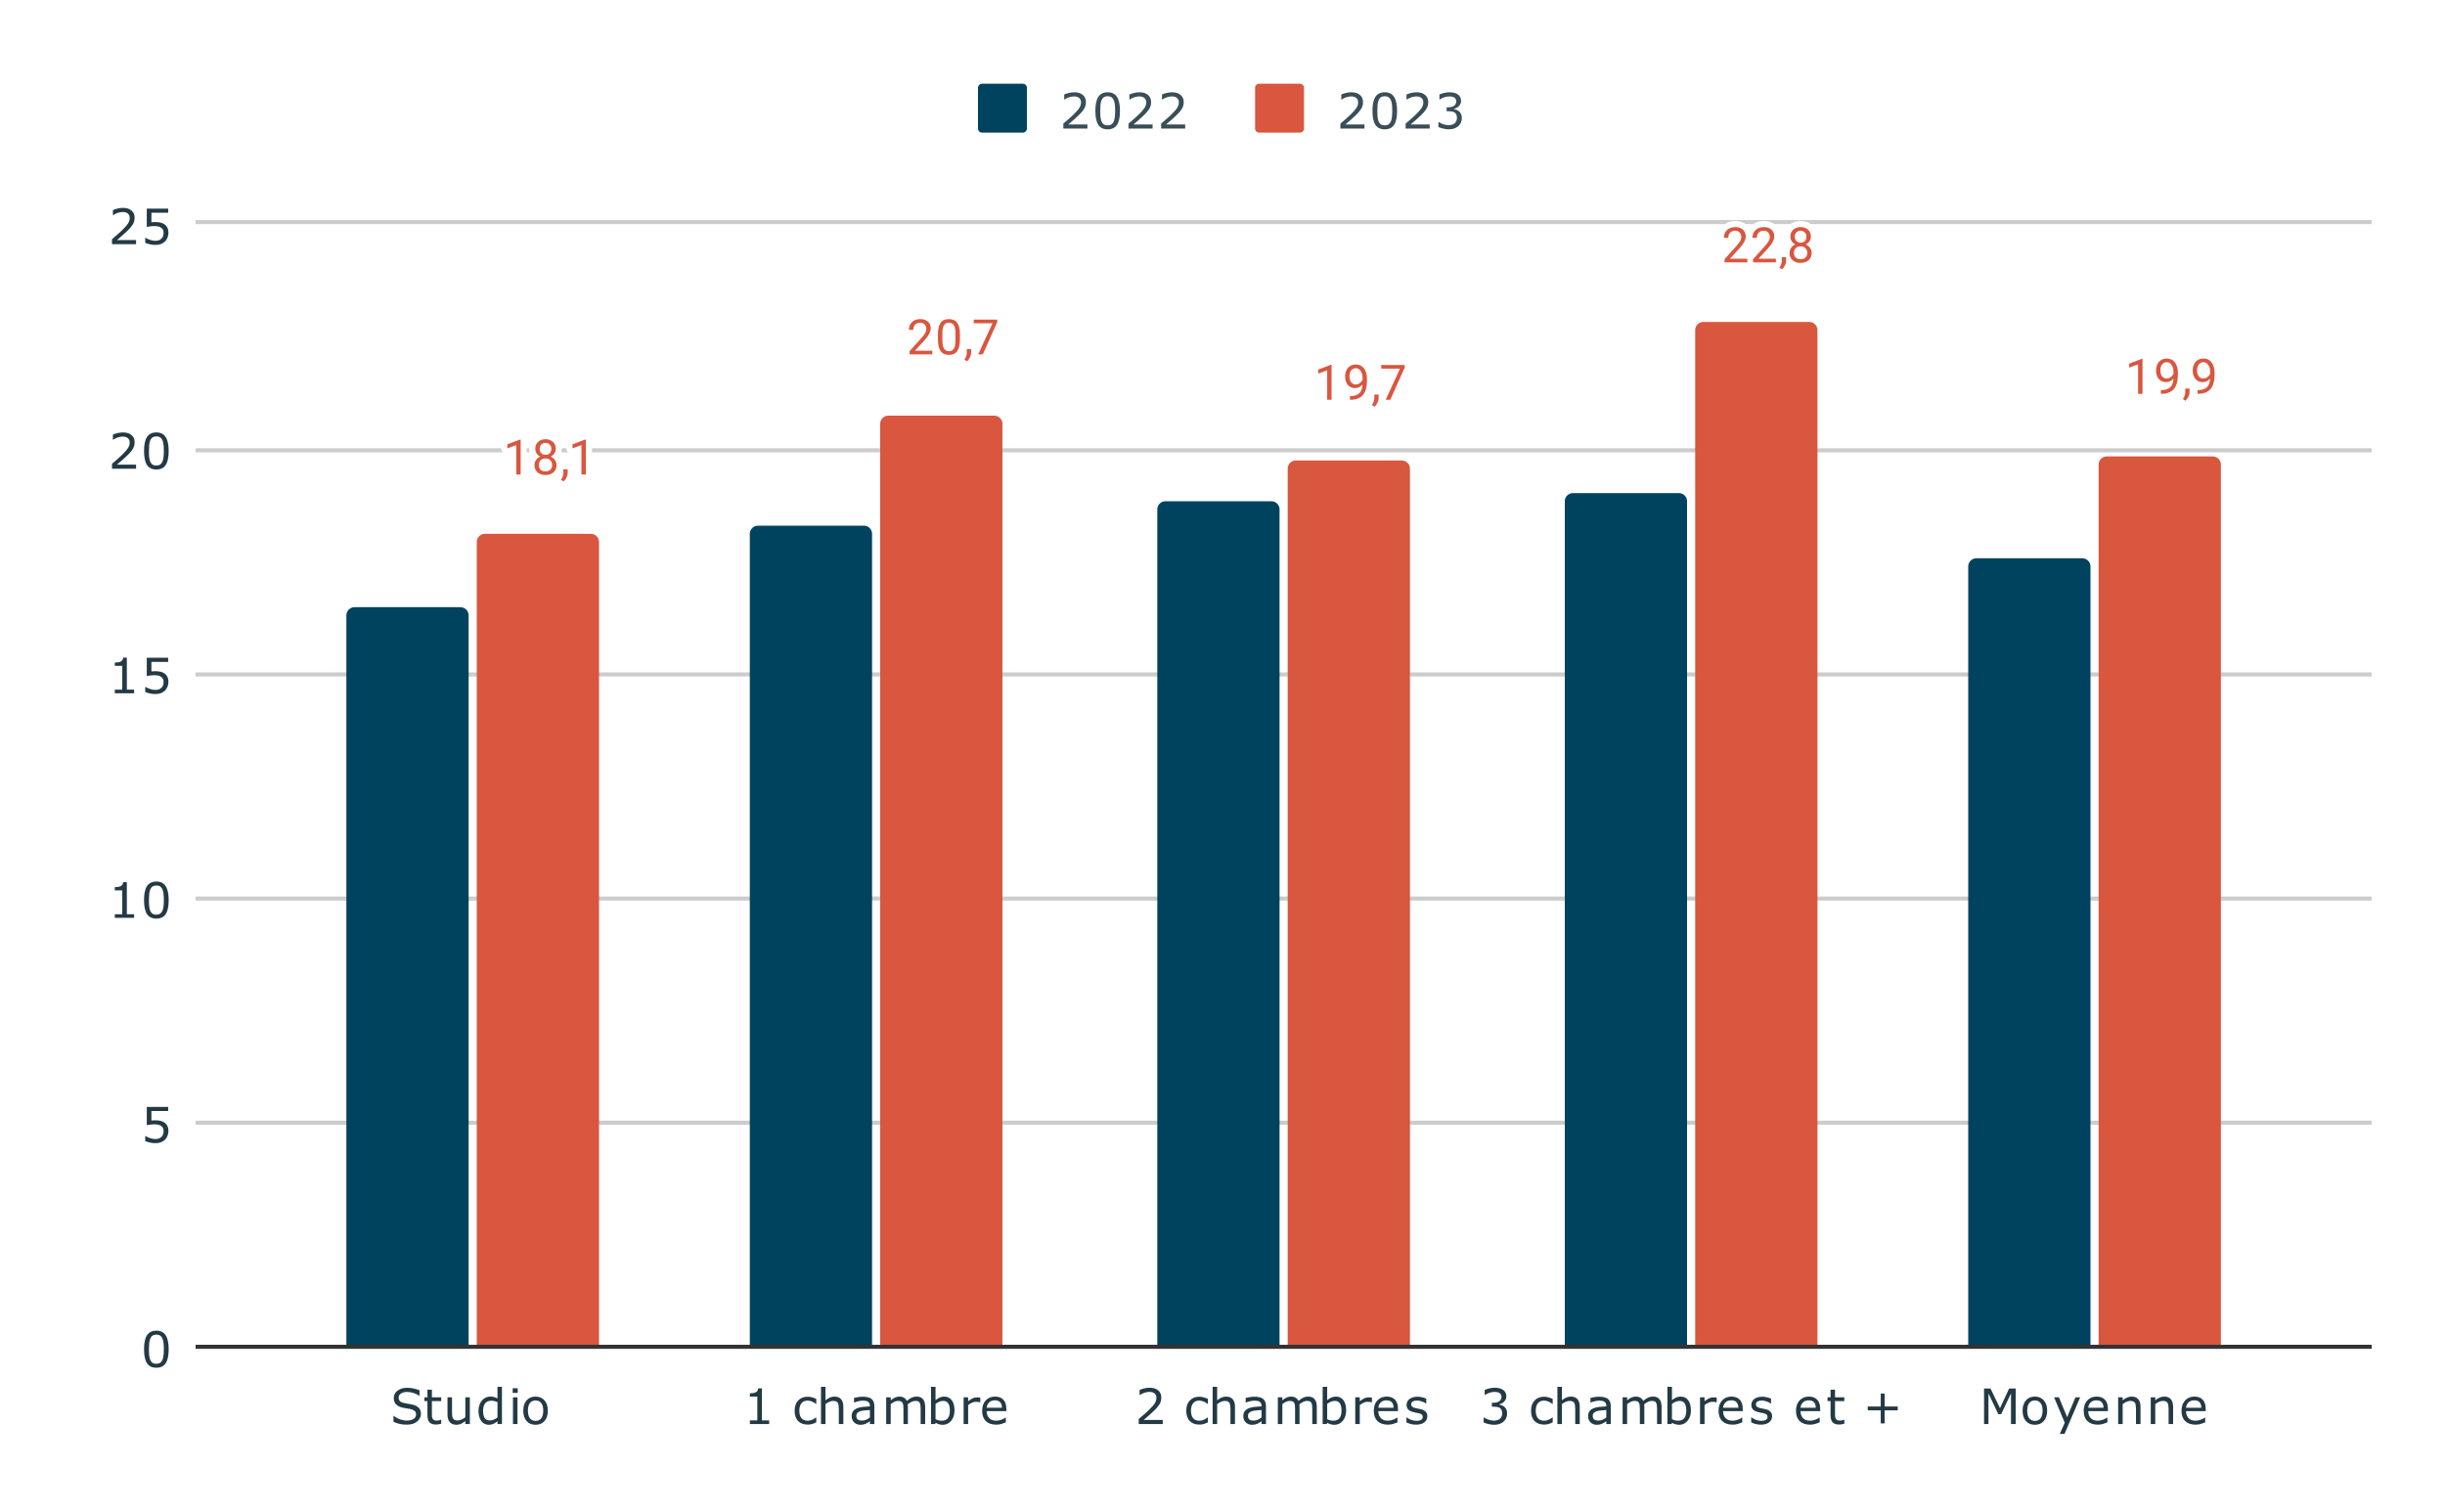
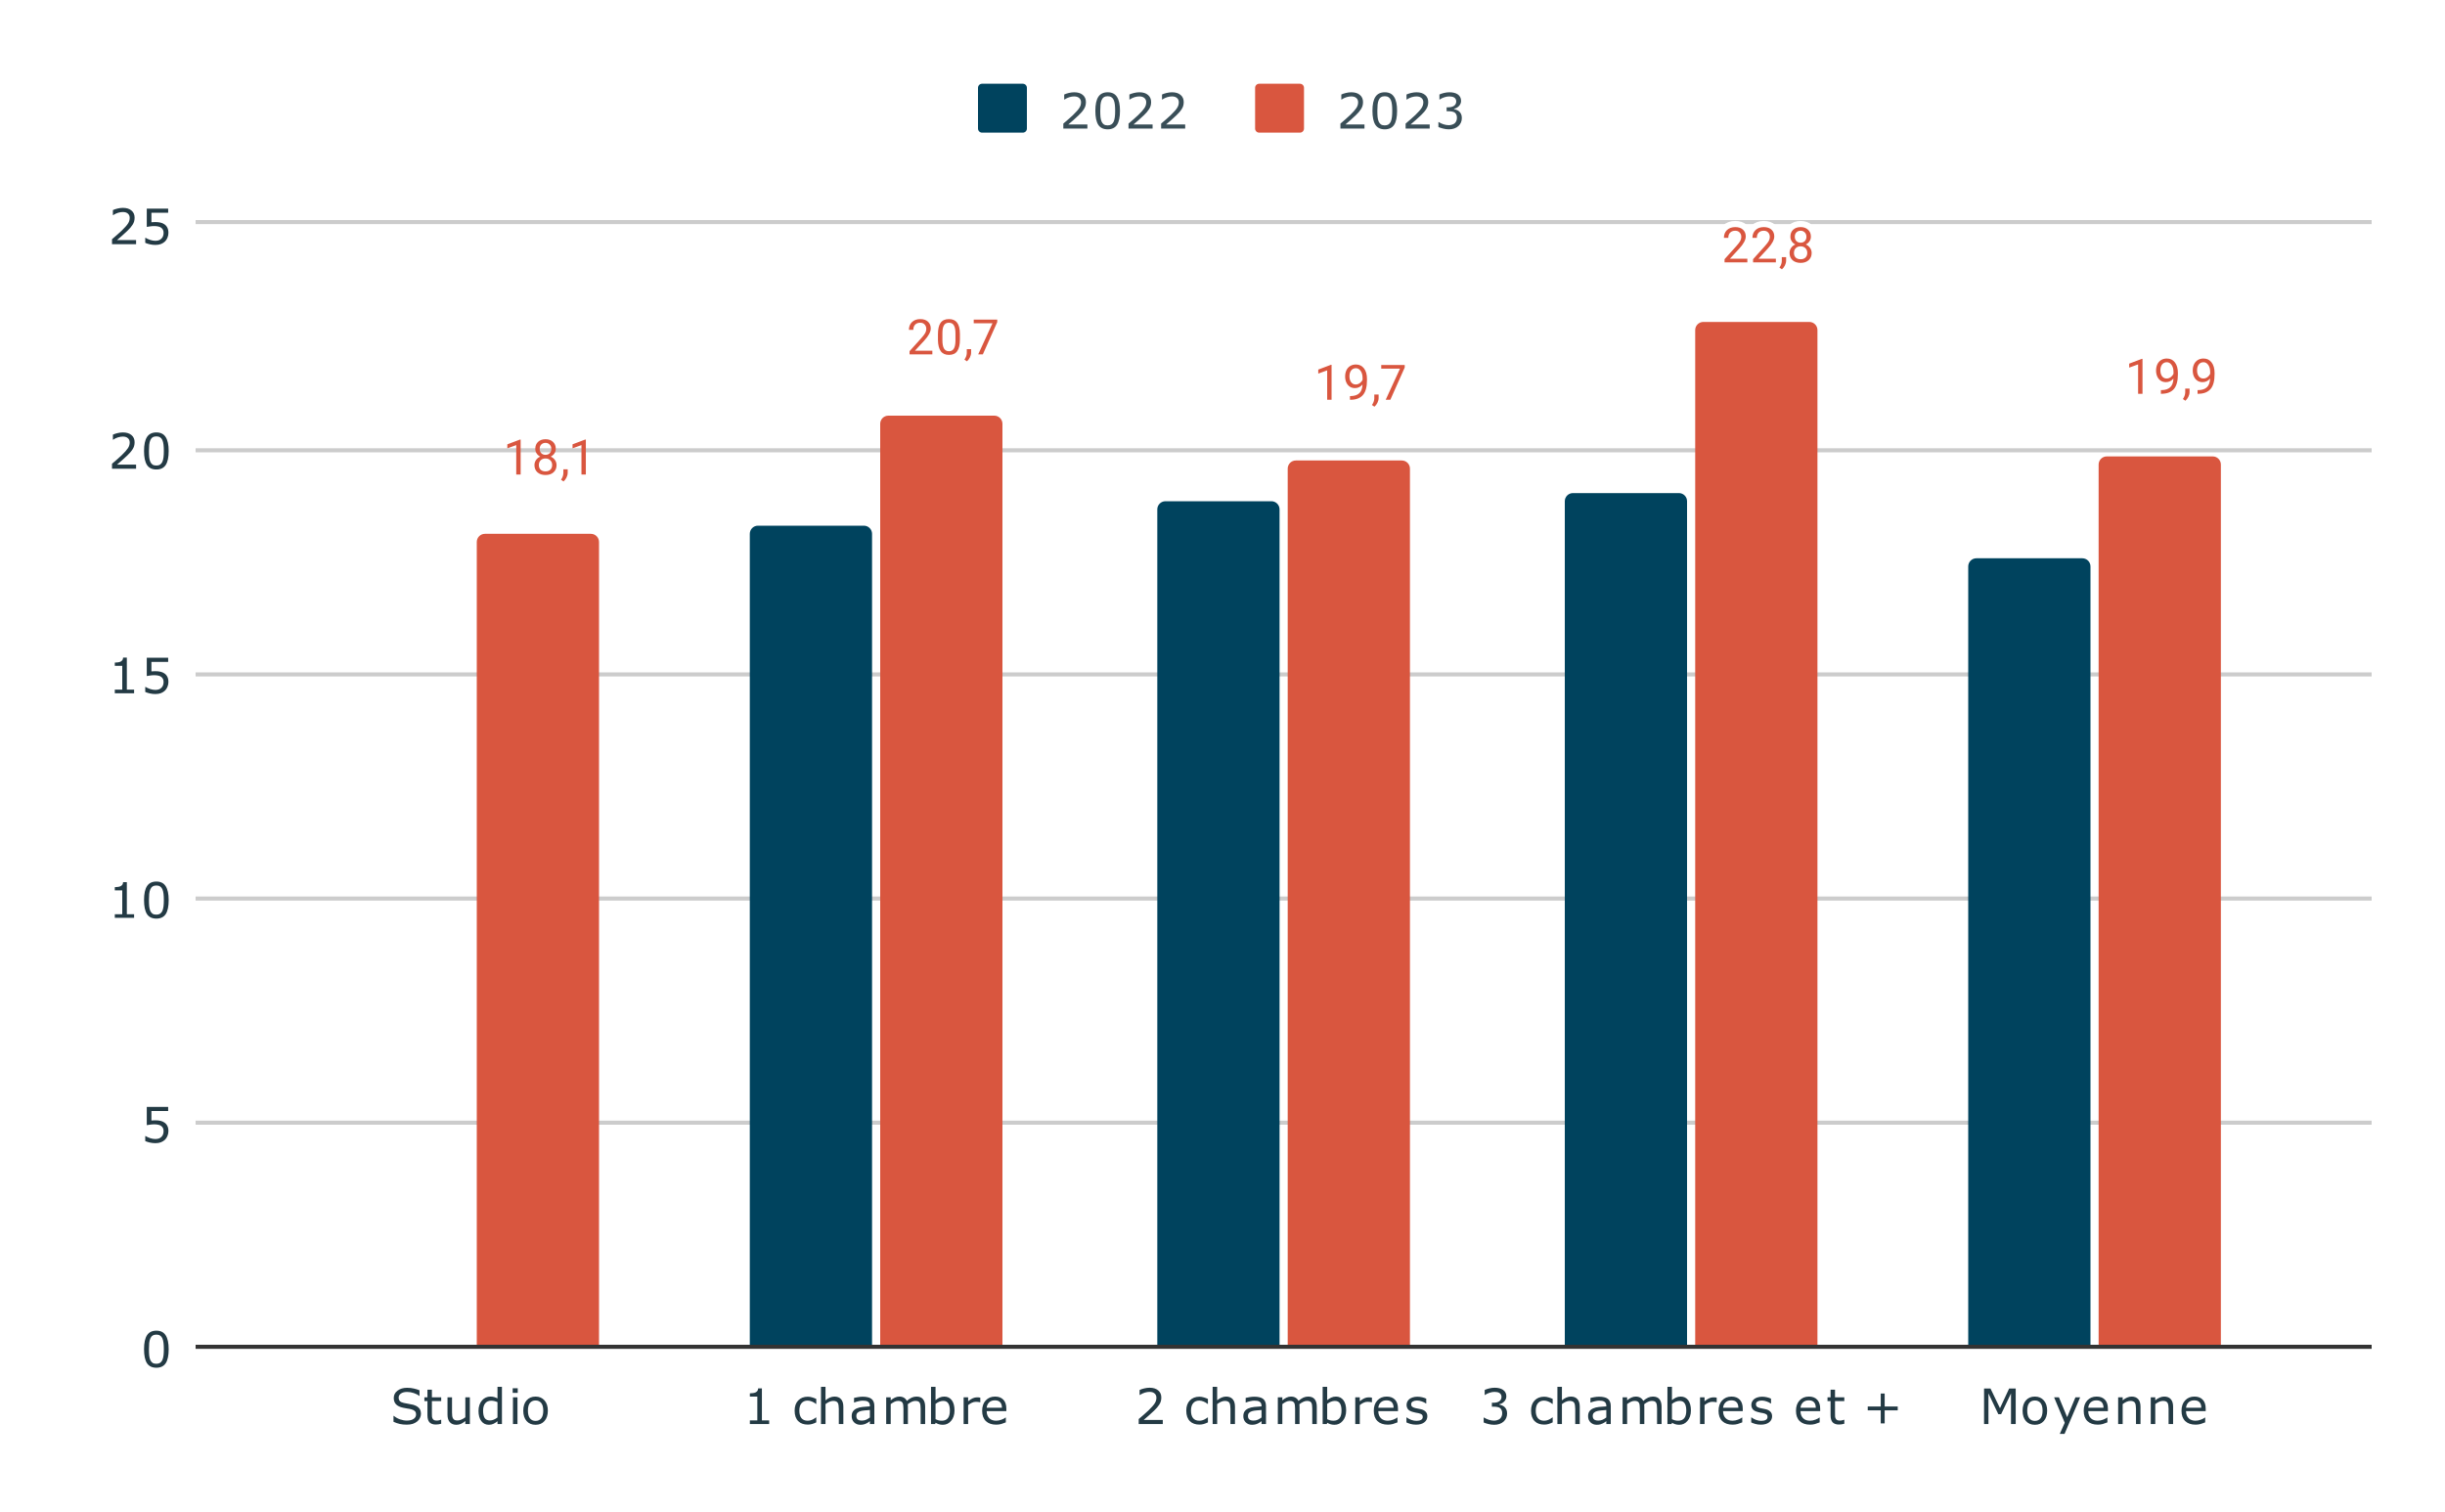
<svg xmlns="http://www.w3.org/2000/svg" version="1.1" viewBox="0.0 0.0 600.0 371.0" fill="none" stroke="none" stroke-linecap="square" stroke-miterlimit="10" width="600" height="371">
  <path fill="#ffffff" d="M0 0L600.0 0L600.0 371.0L0 371.0L0 0Z" fill-rule="nonzero" />
  <path stroke="#333333" stroke-width="1.0" stroke-linecap="butt" d="M48.5 330.5L581.5 330.5" fill-rule="nonzero" />
  <path stroke="#cccccc" stroke-width="1.0" stroke-linecap="butt" d="M48.5 275.5L581.5 275.5" fill-rule="nonzero" />
  <path stroke="#cccccc" stroke-width="1.0" stroke-linecap="butt" d="M48.5 220.5L581.5 220.5" fill-rule="nonzero" />
  <path stroke="#cccccc" stroke-width="1.0" stroke-linecap="butt" d="M48.5 165.5L581.5 165.5" fill-rule="nonzero" />
  <path stroke="#cccccc" stroke-width="1.0" stroke-linecap="butt" d="M48.5 110.5L581.5 110.5" fill-rule="nonzero" />
  <path stroke="#cccccc" stroke-width="1.0" stroke-linecap="butt" d="M48.5 54.5L581.5 54.5" fill-rule="nonzero" />
  <clipPath id="id_0">
    <path d="M48.55 54.917L581.45 54.917L581.45 330.45L48.55 330.45L48.55 54.917Z" clip-rule="nonzero" />
  </clipPath>
  <path stroke="#000000" stroke-width="2.0" stroke-linecap="butt" stroke-opacity="0.0" clip-path="url(#id_0)" d="M115.0 330.0L85.0 330.0L85.0 151.0C85.0 149.895 85.895 149.0 87.0 149.0L113.0 149.0C114.105 149.0 115.0 149.895 115.0 151.0Z" fill-rule="nonzero" />
-   <path fill="#00435e" clip-path="url(#id_0)" d="M115.0 330.0L85.0 330.0L85.0 151.0C85.0 149.895 85.895 149.0 87.0 149.0L113.0 149.0C114.105 149.0 115.0 149.895 115.0 151.0Z" fill-rule="nonzero" />
  <path stroke="#000000" stroke-width="2.0" stroke-linecap="butt" stroke-opacity="0.0" clip-path="url(#id_0)" d="M214.0 330.0L184.0 330.0L184.0 131.0C184.0 129.895 184.895 129.0 186.0 129.0L212.0 129.0C213.105 129.0 214.0 129.895 214.0 131.0Z" fill-rule="nonzero" />
  <path fill="#00435e" clip-path="url(#id_0)" d="M214.0 330.0L184.0 330.0L184.0 131.0C184.0 129.895 184.895 129.0 186.0 129.0L212.0 129.0C213.105 129.0 214.0 129.895 214.0 131.0Z" fill-rule="nonzero" />
  <path stroke="#000000" stroke-width="2.0" stroke-linecap="butt" stroke-opacity="0.0" clip-path="url(#id_0)" d="M314.0 330.0L284.0 330.0L284.0 125.0C284.0 123.895 284.895 123.0 286.0 123.0L312.0 123.0C313.105 123.0 314.0 123.895 314.0 125.0Z" fill-rule="nonzero" />
  <path fill="#00435e" clip-path="url(#id_0)" d="M314.0 330.0L284.0 330.0L284.0 125.0C284.0 123.895 284.895 123.0 286.0 123.0L312.0 123.0C313.105 123.0 314.0 123.895 314.0 125.0Z" fill-rule="nonzero" />
  <path stroke="#000000" stroke-width="2.0" stroke-linecap="butt" stroke-opacity="0.0" clip-path="url(#id_0)" d="M414.0 330.0L384.0 330.0L384.0 123.0C384.0 121.895 384.895 121.0 386.0 121.0L412.0 121.0C413.105 121.0 414.0 121.895 414.0 123.0Z" fill-rule="nonzero" />
  <path fill="#00435e" clip-path="url(#id_0)" d="M414.0 330.0L384.0 330.0L384.0 123.0C384.0 121.895 384.895 121.0 386.0 121.0L412.0 121.0C413.105 121.0 414.0 121.895 414.0 123.0Z" fill-rule="nonzero" />
  <path stroke="#000000" stroke-width="2.0" stroke-linecap="butt" stroke-opacity="0.0" clip-path="url(#id_0)" d="M513.0 330.0L483.0 330.0L483.0 139.0C483.0 137.895 483.895 137.0 485.0 137.0L511.0 137.0C512.105 137.0 513.0 137.895 513.0 139.0Z" fill-rule="nonzero" />
  <path fill="#00435e" clip-path="url(#id_0)" d="M513.0 330.0L483.0 330.0L483.0 139.0C483.0 137.895 483.895 137.0 485.0 137.0L511.0 137.0C512.105 137.0 513.0 137.895 513.0 139.0Z" fill-rule="nonzero" />
  <path stroke="#000000" stroke-width="2.0" stroke-linecap="butt" stroke-opacity="0.0" clip-path="url(#id_0)" d="M147.0 330.0L117.0 330.0L117.0 133.0C117.0 131.895 117.895 131.0 119.0 131.0L145.0 131.0C146.105 131.0 147.0 131.895 147.0 133.0Z" fill-rule="nonzero" />
  <path fill="#d9563f" clip-path="url(#id_0)" d="M147.0 330.0L117.0 330.0L117.0 133.0C117.0 131.895 117.895 131.0 119.0 131.0L145.0 131.0C146.105 131.0 147.0 131.895 147.0 133.0Z" fill-rule="nonzero" />
  <path stroke="#000000" stroke-width="2.0" stroke-linecap="butt" stroke-opacity="0.0" clip-path="url(#id_0)" d="M246.0 330.0L216.0 330.0L216.0 104.0C216.0 102.895 216.895 102.0 218.0 102.0L244.0 102.0C245.105 102.0 246.0 102.895 246.0 104.0Z" fill-rule="nonzero" />
  <path fill="#d9563f" clip-path="url(#id_0)" d="M246.0 330.0L216.0 330.0L216.0 104.0C216.0 102.895 216.895 102.0 218.0 102.0L244.0 102.0C245.105 102.0 246.0 102.895 246.0 104.0Z" fill-rule="nonzero" />
  <path stroke="#000000" stroke-width="2.0" stroke-linecap="butt" stroke-opacity="0.0" clip-path="url(#id_0)" d="M346.0 330.0L316.0 330.0L316.0 115.0C316.0 113.895 316.895 113.0 318.0 113.0L344.0 113.0C345.105 113.0 346.0 113.895 346.0 115.0Z" fill-rule="nonzero" />
  <path fill="#d9563f" clip-path="url(#id_0)" d="M346.0 330.0L316.0 330.0L316.0 115.0C316.0 113.895 316.895 113.0 318.0 113.0L344.0 113.0C345.105 113.0 346.0 113.895 346.0 115.0Z" fill-rule="nonzero" />
  <path stroke="#000000" stroke-width="2.0" stroke-linecap="butt" stroke-opacity="0.0" clip-path="url(#id_0)" d="M446.0 330.0L416.0 330.0L416.0 81.0C416.0 79.895 416.895 79.0 418.0 79.0L444.0 79.0C445.105 79.0 446.0 79.895 446.0 81.0Z" fill-rule="nonzero" />
  <path fill="#d9563f" clip-path="url(#id_0)" d="M446.0 330.0L416.0 330.0L416.0 81.0C416.0 79.895 416.895 79.0 418.0 79.0L444.0 79.0C445.105 79.0 446.0 79.895 446.0 81.0Z" fill-rule="nonzero" />
  <path stroke="#000000" stroke-width="2.0" stroke-linecap="butt" stroke-opacity="0.0" clip-path="url(#id_0)" d="M545.0 330.0L515.0 330.0L515.0 114.0C515.0 112.895 515.895 112.0 517.0 112.0L543.0 112.0C544.105 112.0 545.0 112.895 545.0 114.0Z" fill-rule="nonzero" />
  <path fill="#d9563f" clip-path="url(#id_0)" d="M545.0 330.0L515.0 330.0L515.0 114.0C515.0 112.895 515.895 112.0 517.0 112.0L543.0 112.0C544.105 112.0 545.0 112.895 545.0 114.0Z" fill-rule="nonzero" />
-   <path stroke="#ffffff" stroke-width="3.0" stroke-linejoin="round" stroke-linecap="round" d="M127.766 116.443L126.688 116.443L126.688 109.224L124.5 110.021L124.5 109.037L127.609 107.865L127.766 107.865L127.766 116.443ZM136.391 110.13Q136.391 110.771 136.047 111.271Q135.703 111.771 135.141 112.052Q135.797 112.333 136.188 112.896Q136.578 113.443 136.578 114.146Q136.578 115.24 135.828 115.912Q135.094 116.568 133.875 116.568Q132.641 116.568 131.891 115.912Q131.156 115.24 131.156 114.146Q131.156 113.443 131.531 112.896Q131.906 112.333 132.578 112.052Q132.016 111.771 131.688 111.271Q131.359 110.771 131.359 110.13Q131.359 109.052 132.047 108.427Q132.734 107.787 133.875 107.787Q135.0 107.787 135.688 108.427Q136.391 109.052 136.391 110.13ZM135.5 114.115Q135.5 113.396 135.047 112.958Q134.594 112.505 133.859 112.505Q133.125 112.505 132.672 112.958Q132.234 113.396 132.234 114.13Q132.234 114.849 132.672 115.271Q133.109 115.677 133.875 115.677Q134.625 115.677 135.062 115.255Q135.5 114.833 135.5 114.115ZM133.875 108.677Q133.234 108.677 132.828 109.083Q132.438 109.474 132.438 110.162Q132.438 110.802 132.828 111.208Q133.219 111.615 133.859 111.615Q134.516 111.615 134.906 111.208Q135.297 110.802 135.297 110.162Q135.297 109.505 134.891 109.099Q134.484 108.677 133.875 108.677ZM138.281 118.146L137.672 117.724Q138.219 116.958 138.25 116.13L138.25 115.162L139.312 115.162L139.312 116.005Q139.312 116.599 139.016 117.193Q138.719 117.787 138.281 118.146ZM143.766 116.443L142.688 116.443L142.688 109.224L140.5 110.021L140.5 109.037L143.609 107.865L143.766 107.865L143.766 116.443Z" fill-rule="nonzero" />
  <path fill="#d9563f" d="M127.766 116.443L126.688 116.443L126.688 109.224L124.5 110.021L124.5 109.037L127.609 107.865L127.766 107.865L127.766 116.443ZM136.391 110.13Q136.391 110.771 136.047 111.271Q135.703 111.771 135.141 112.052Q135.797 112.333 136.188 112.896Q136.578 113.443 136.578 114.146Q136.578 115.24 135.828 115.912Q135.094 116.568 133.875 116.568Q132.641 116.568 131.891 115.912Q131.156 115.24 131.156 114.146Q131.156 113.443 131.531 112.896Q131.906 112.333 132.578 112.052Q132.016 111.771 131.688 111.271Q131.359 110.771 131.359 110.13Q131.359 109.052 132.047 108.427Q132.734 107.787 133.875 107.787Q135.0 107.787 135.688 108.427Q136.391 109.052 136.391 110.13ZM135.5 114.115Q135.5 113.396 135.047 112.958Q134.594 112.505 133.859 112.505Q133.125 112.505 132.672 112.958Q132.234 113.396 132.234 114.13Q132.234 114.849 132.672 115.271Q133.109 115.677 133.875 115.677Q134.625 115.677 135.062 115.255Q135.5 114.833 135.5 114.115ZM133.875 108.677Q133.234 108.677 132.828 109.083Q132.438 109.474 132.438 110.162Q132.438 110.802 132.828 111.208Q133.219 111.615 133.859 111.615Q134.516 111.615 134.906 111.208Q135.297 110.802 135.297 110.162Q135.297 109.505 134.891 109.099Q134.484 108.677 133.875 108.677ZM138.281 118.146L137.672 117.724Q138.219 116.958 138.25 116.13L138.25 115.162L139.312 115.162L139.312 116.005Q139.312 116.599 139.016 117.193Q138.719 117.787 138.281 118.146ZM143.766 116.443L142.688 116.443L142.688 109.224L140.5 110.021L140.5 109.037L143.609 107.865L143.766 107.865L143.766 116.443Z" fill-rule="nonzero" />
-   <path stroke="#ffffff" stroke-width="3.0" stroke-linejoin="round" stroke-linecap="round" d="M228.797 86.961L223.203 86.961L223.203 86.18L226.156 82.898Q226.812 82.148 227.062 81.695Q227.312 81.226 227.312 80.726Q227.312 80.055 226.906 79.633Q226.516 79.195 225.828 79.195Q225.031 79.195 224.578 79.664Q224.125 80.117 224.125 80.945L223.047 80.945Q223.047 79.758 223.797 79.039Q224.562 78.305 225.828 78.305Q227.031 78.305 227.719 78.93Q228.406 79.555 228.406 80.601Q228.406 81.851 226.797 83.601L224.516 86.07L228.797 86.07L228.797 86.961ZM235.562 83.32Q235.562 85.226 234.906 86.164Q234.266 87.086 232.875 87.086Q231.516 87.086 230.859 86.18Q230.203 85.273 230.172 83.461L230.172 82.023Q230.172 80.133 230.812 79.226Q231.469 78.305 232.859 78.305Q234.234 78.305 234.891 79.195Q235.547 80.07 235.562 81.914L235.562 83.32ZM234.469 81.836Q234.469 80.461 234.078 79.836Q233.703 79.195 232.859 79.195Q232.031 79.195 231.641 79.836Q231.266 80.461 231.266 81.758L231.266 83.492Q231.266 84.867 231.656 85.539Q232.062 86.195 232.875 86.195Q233.672 86.195 234.062 85.57Q234.453 84.945 234.469 83.617L234.469 81.836ZM237.281 88.664L236.672 88.242Q237.219 87.476 237.25 86.648L237.25 85.68L238.312 85.68L238.312 86.523Q238.312 87.117 238.016 87.711Q237.719 88.305 237.281 88.664ZM244.719 79.039L241.188 86.961L240.047 86.961L243.562 79.32L238.953 79.32L238.953 78.43L244.719 78.43L244.719 79.039Z" fill-rule="nonzero" />
  <path fill="#d9563f" d="M228.797 86.961L223.203 86.961L223.203 86.18L226.156 82.898Q226.812 82.148 227.062 81.695Q227.312 81.226 227.312 80.726Q227.312 80.055 226.906 79.633Q226.516 79.195 225.828 79.195Q225.031 79.195 224.578 79.664Q224.125 80.117 224.125 80.945L223.047 80.945Q223.047 79.758 223.797 79.039Q224.562 78.305 225.828 78.305Q227.031 78.305 227.719 78.93Q228.406 79.555 228.406 80.601Q228.406 81.851 226.797 83.601L224.516 86.07L228.797 86.07L228.797 86.961ZM235.562 83.32Q235.562 85.226 234.906 86.164Q234.266 87.086 232.875 87.086Q231.516 87.086 230.859 86.18Q230.203 85.273 230.172 83.461L230.172 82.023Q230.172 80.133 230.812 79.226Q231.469 78.305 232.859 78.305Q234.234 78.305 234.891 79.195Q235.547 80.07 235.562 81.914L235.562 83.32ZM234.469 81.836Q234.469 80.461 234.078 79.836Q233.703 79.195 232.859 79.195Q232.031 79.195 231.641 79.836Q231.266 80.461 231.266 81.758L231.266 83.492Q231.266 84.867 231.656 85.539Q232.062 86.195 232.875 86.195Q233.672 86.195 234.062 85.57Q234.453 84.945 234.469 83.617L234.469 81.836ZM237.281 88.664L236.672 88.242Q237.219 87.476 237.25 86.648L237.25 85.68L238.312 85.68L238.312 86.523Q238.312 87.117 238.016 87.711Q237.719 88.305 237.281 88.664ZM244.719 79.039L241.188 86.961L240.047 86.961L243.562 79.32L238.953 79.32L238.953 78.43L244.719 78.43L244.719 79.039Z" fill-rule="nonzero" />
  <path stroke="#ffffff" stroke-width="3.0" stroke-linejoin="round" stroke-linecap="round" d="M326.766 98.1L325.688 98.1L325.688 90.881L323.5 91.678L323.5 90.694L326.609 89.522L326.766 89.522L326.766 98.1ZM334.359 94.35Q334.031 94.756 333.547 95.006Q333.078 95.241 332.516 95.241Q331.781 95.241 331.234 94.881Q330.688 94.522 330.391 93.866Q330.094 93.194 330.094 92.397Q330.094 91.553 330.406 90.866Q330.734 90.178 331.328 89.819Q331.938 89.444 332.734 89.444Q334.0 89.444 334.719 90.397Q335.453 91.35 335.453 92.975L335.453 93.288Q335.453 95.788 334.469 96.928Q333.484 98.069 331.5 98.1L331.281 98.1L331.281 97.194L331.516 97.194Q332.859 97.163 333.578 96.491Q334.297 95.819 334.359 94.35ZM332.688 94.35Q333.234 94.35 333.688 94.022Q334.156 93.678 334.375 93.194L334.375 92.756Q334.375 91.694 333.906 91.022Q333.438 90.35 332.734 90.35Q332.016 90.35 331.578 90.897Q331.156 91.444 331.156 92.35Q331.156 93.225 331.562 93.788Q331.984 94.35 332.688 94.35ZM337.281 99.803L336.672 99.381Q337.219 98.616 337.25 97.788L337.25 96.819L338.312 96.819L338.312 97.663Q338.312 98.256 338.016 98.85Q337.719 99.444 337.281 99.803ZM344.719 90.178L341.188 98.1L340.047 98.1L343.562 90.459L338.953 90.459L338.953 89.569L344.719 89.569L344.719 90.178Z" fill-rule="nonzero" />
  <path fill="#d9563f" d="M326.766 98.1L325.688 98.1L325.688 90.881L323.5 91.678L323.5 90.694L326.609 89.522L326.766 89.522L326.766 98.1ZM334.359 94.35Q334.031 94.756 333.547 95.006Q333.078 95.241 332.516 95.241Q331.781 95.241 331.234 94.881Q330.688 94.522 330.391 93.866Q330.094 93.194 330.094 92.397Q330.094 91.553 330.406 90.866Q330.734 90.178 331.328 89.819Q331.938 89.444 332.734 89.444Q334.0 89.444 334.719 90.397Q335.453 91.35 335.453 92.975L335.453 93.288Q335.453 95.788 334.469 96.928Q333.484 98.069 331.5 98.1L331.281 98.1L331.281 97.194L331.516 97.194Q332.859 97.163 333.578 96.491Q334.297 95.819 334.359 94.35ZM332.688 94.35Q333.234 94.35 333.688 94.022Q334.156 93.678 334.375 93.194L334.375 92.756Q334.375 91.694 333.906 91.022Q333.438 90.35 332.734 90.35Q332.016 90.35 331.578 90.897Q331.156 91.444 331.156 92.35Q331.156 93.225 331.562 93.788Q331.984 94.35 332.688 94.35ZM337.281 99.803L336.672 99.381Q337.219 98.616 337.25 97.788L337.25 96.819L338.312 96.819L338.312 97.663Q338.312 98.256 338.016 98.85Q337.719 99.444 337.281 99.803ZM344.719 90.178L341.188 98.1L340.047 98.1L343.562 90.459L338.953 90.459L338.953 89.569L344.719 89.569L344.719 90.178Z" fill-rule="nonzero" />
  <path stroke="#ffffff" stroke-width="3.0" stroke-linejoin="round" stroke-linecap="round" d="M428.797 64.384L423.203 64.384L423.203 63.603L426.156 60.322Q426.812 59.572 427.062 59.118Q427.312 58.65 427.312 58.15Q427.312 57.478 426.906 57.056Q426.516 56.618 425.828 56.618Q425.031 56.618 424.578 57.087Q424.125 57.54 424.125 58.368L423.047 58.368Q423.047 57.181 423.797 56.462Q424.562 55.728 425.828 55.728Q427.031 55.728 427.719 56.353Q428.406 56.978 428.406 58.025Q428.406 59.275 426.797 61.025L424.516 63.493L428.797 63.493L428.797 64.384ZM435.797 64.384L430.203 64.384L430.203 63.603L433.156 60.322Q433.812 59.572 434.062 59.118Q434.312 58.65 434.312 58.15Q434.312 57.478 433.906 57.056Q433.516 56.618 432.828 56.618Q432.031 56.618 431.578 57.087Q431.125 57.54 431.125 58.368L430.047 58.368Q430.047 57.181 430.797 56.462Q431.562 55.728 432.828 55.728Q434.031 55.728 434.719 56.353Q435.406 56.978 435.406 58.025Q435.406 59.275 433.797 61.025L431.516 63.493L435.797 63.493L435.797 64.384ZM437.281 66.087L436.672 65.665Q437.219 64.9 437.25 64.072L437.25 63.103L438.312 63.103L438.312 63.947Q438.312 64.54 438.016 65.134Q437.719 65.728 437.281 66.087ZM444.391 58.072Q444.391 58.712 444.047 59.212Q443.703 59.712 443.141 59.993Q443.797 60.275 444.188 60.837Q444.578 61.384 444.578 62.087Q444.578 63.181 443.828 63.853Q443.094 64.509 441.875 64.509Q440.641 64.509 439.891 63.853Q439.156 63.181 439.156 62.087Q439.156 61.384 439.531 60.837Q439.906 60.275 440.578 59.993Q440.016 59.712 439.688 59.212Q439.359 58.712 439.359 58.072Q439.359 56.993 440.047 56.368Q440.734 55.728 441.875 55.728Q443.0 55.728 443.688 56.368Q444.391 56.993 444.391 58.072ZM443.5 62.056Q443.5 61.337 443.047 60.9Q442.594 60.447 441.859 60.447Q441.125 60.447 440.672 60.9Q440.234 61.337 440.234 62.072Q440.234 62.79 440.672 63.212Q441.109 63.618 441.875 63.618Q442.625 63.618 443.062 63.197Q443.5 62.775 443.5 62.056ZM441.875 56.618Q441.234 56.618 440.828 57.025Q440.438 57.415 440.438 58.103Q440.438 58.743 440.828 59.15Q441.219 59.556 441.859 59.556Q442.516 59.556 442.906 59.15Q443.297 58.743 443.297 58.103Q443.297 57.447 442.891 57.04Q442.484 56.618 441.875 56.618Z" fill-rule="nonzero" />
  <path fill="#d9563f" d="M428.797 64.384L423.203 64.384L423.203 63.603L426.156 60.322Q426.812 59.572 427.062 59.118Q427.312 58.65 427.312 58.15Q427.312 57.478 426.906 57.056Q426.516 56.618 425.828 56.618Q425.031 56.618 424.578 57.087Q424.125 57.54 424.125 58.368L423.047 58.368Q423.047 57.181 423.797 56.462Q424.562 55.728 425.828 55.728Q427.031 55.728 427.719 56.353Q428.406 56.978 428.406 58.025Q428.406 59.275 426.797 61.025L424.516 63.493L428.797 63.493L428.797 64.384ZM435.797 64.384L430.203 64.384L430.203 63.603L433.156 60.322Q433.812 59.572 434.062 59.118Q434.312 58.65 434.312 58.15Q434.312 57.478 433.906 57.056Q433.516 56.618 432.828 56.618Q432.031 56.618 431.578 57.087Q431.125 57.54 431.125 58.368L430.047 58.368Q430.047 57.181 430.797 56.462Q431.562 55.728 432.828 55.728Q434.031 55.728 434.719 56.353Q435.406 56.978 435.406 58.025Q435.406 59.275 433.797 61.025L431.516 63.493L435.797 63.493L435.797 64.384ZM437.281 66.087L436.672 65.665Q437.219 64.9 437.25 64.072L437.25 63.103L438.312 63.103L438.312 63.947Q438.312 64.54 438.016 65.134Q437.719 65.728 437.281 66.087ZM444.391 58.072Q444.391 58.712 444.047 59.212Q443.703 59.712 443.141 59.993Q443.797 60.275 444.188 60.837Q444.578 61.384 444.578 62.087Q444.578 63.181 443.828 63.853Q443.094 64.509 441.875 64.509Q440.641 64.509 439.891 63.853Q439.156 63.181 439.156 62.087Q439.156 61.384 439.531 60.837Q439.906 60.275 440.578 59.993Q440.016 59.712 439.688 59.212Q439.359 58.712 439.359 58.072Q439.359 56.993 440.047 56.368Q440.734 55.728 441.875 55.728Q443.0 55.728 443.688 56.368Q444.391 56.993 444.391 58.072ZM443.5 62.056Q443.5 61.337 443.047 60.9Q442.594 60.447 441.859 60.447Q441.125 60.447 440.672 60.9Q440.234 61.337 440.234 62.072Q440.234 62.79 440.672 63.212Q441.109 63.618 441.875 63.618Q442.625 63.618 443.062 63.197Q443.5 62.775 443.5 62.056ZM441.875 56.618Q441.234 56.618 440.828 57.025Q440.438 57.415 440.438 58.103Q440.438 58.743 440.828 59.15Q441.219 59.556 441.859 59.556Q442.516 59.556 442.906 59.15Q443.297 58.743 443.297 58.103Q443.297 57.447 442.891 57.04Q442.484 56.618 441.875 56.618Z" fill-rule="nonzero" />
  <path stroke="#ffffff" stroke-width="3.0" stroke-linejoin="round" stroke-linecap="round" d="M525.766 96.636L524.688 96.636L524.688 89.418L522.5 90.214L522.5 89.23L525.609 88.058L525.766 88.058L525.766 96.636ZM533.359 92.886Q533.031 93.293 532.547 93.543Q532.078 93.777 531.516 93.777Q530.781 93.777 530.234 93.418Q529.688 93.058 529.391 92.402Q529.094 91.73 529.094 90.933Q529.094 90.089 529.406 89.402Q529.734 88.714 530.328 88.355Q530.938 87.98 531.734 87.98Q533.0 87.98 533.719 88.933Q534.453 89.886 534.453 91.511L534.453 91.824Q534.453 94.324 533.469 95.464Q532.484 96.605 530.5 96.636L530.281 96.636L530.281 95.73L530.516 95.73Q531.859 95.699 532.578 95.027Q533.297 94.355 533.359 92.886ZM531.688 92.886Q532.234 92.886 532.688 92.558Q533.156 92.214 533.375 91.73L533.375 91.293Q533.375 90.23 532.906 89.558Q532.438 88.886 531.734 88.886Q531.016 88.886 530.578 89.433Q530.156 89.98 530.156 90.886Q530.156 91.761 530.562 92.324Q530.984 92.886 531.688 92.886ZM536.281 98.339L535.672 97.918Q536.219 97.152 536.25 96.324L536.25 95.355L537.312 95.355L537.312 96.199Q537.312 96.793 537.016 97.386Q536.719 97.98 536.281 98.339ZM542.359 92.886Q542.031 93.293 541.547 93.543Q541.078 93.777 540.516 93.777Q539.781 93.777 539.234 93.418Q538.688 93.058 538.391 92.402Q538.094 91.73 538.094 90.933Q538.094 90.089 538.406 89.402Q538.734 88.714 539.328 88.355Q539.938 87.98 540.734 87.98Q542.0 87.98 542.719 88.933Q543.453 89.886 543.453 91.511L543.453 91.824Q543.453 94.324 542.469 95.464Q541.484 96.605 539.5 96.636L539.281 96.636L539.281 95.73L539.516 95.73Q540.859 95.699 541.578 95.027Q542.297 94.355 542.359 92.886ZM540.688 92.886Q541.234 92.886 541.688 92.558Q542.156 92.214 542.375 91.73L542.375 91.293Q542.375 90.23 541.906 89.558Q541.438 88.886 540.734 88.886Q540.016 88.886 539.578 89.433Q539.156 89.98 539.156 90.886Q539.156 91.761 539.562 92.324Q539.984 92.886 540.688 92.886Z" fill-rule="nonzero" />
  <path fill="#d9563f" d="M525.766 96.636L524.688 96.636L524.688 89.418L522.5 90.214L522.5 89.23L525.609 88.058L525.766 88.058L525.766 96.636ZM533.359 92.886Q533.031 93.293 532.547 93.543Q532.078 93.777 531.516 93.777Q530.781 93.777 530.234 93.418Q529.688 93.058 529.391 92.402Q529.094 91.73 529.094 90.933Q529.094 90.089 529.406 89.402Q529.734 88.714 530.328 88.355Q530.938 87.98 531.734 87.98Q533.0 87.98 533.719 88.933Q534.453 89.886 534.453 91.511L534.453 91.824Q534.453 94.324 533.469 95.464Q532.484 96.605 530.5 96.636L530.281 96.636L530.281 95.73L530.516 95.73Q531.859 95.699 532.578 95.027Q533.297 94.355 533.359 92.886ZM531.688 92.886Q532.234 92.886 532.688 92.558Q533.156 92.214 533.375 91.73L533.375 91.293Q533.375 90.23 532.906 89.558Q532.438 88.886 531.734 88.886Q531.016 88.886 530.578 89.433Q530.156 89.98 530.156 90.886Q530.156 91.761 530.562 92.324Q530.984 92.886 531.688 92.886ZM536.281 98.339L535.672 97.918Q536.219 97.152 536.25 96.324L536.25 95.355L537.312 95.355L537.312 96.199Q537.312 96.793 537.016 97.386Q536.719 97.98 536.281 98.339ZM542.359 92.886Q542.031 93.293 541.547 93.543Q541.078 93.777 540.516 93.777Q539.781 93.777 539.234 93.418Q538.688 93.058 538.391 92.402Q538.094 91.73 538.094 90.933Q538.094 90.089 538.406 89.402Q538.734 88.714 539.328 88.355Q539.938 87.98 540.734 87.98Q542.0 87.98 542.719 88.933Q543.453 89.886 543.453 91.511L543.453 91.824Q543.453 94.324 542.469 95.464Q541.484 96.605 539.5 96.636L539.281 96.636L539.281 95.73L539.516 95.73Q540.859 95.699 541.578 95.027Q542.297 94.355 542.359 92.886ZM540.688 92.886Q541.234 92.886 541.688 92.558Q542.156 92.214 542.375 91.73L542.375 91.293Q542.375 90.23 541.906 89.558Q541.438 88.886 540.734 88.886Q540.016 88.886 539.578 89.433Q539.156 89.98 539.156 90.886Q539.156 91.761 539.562 92.324Q539.984 92.886 540.688 92.886Z" fill-rule="nonzero" />
  <path fill="#233a44" d="M41.394 331.091Q41.394 333.434 40.659 334.544Q39.925 335.637 38.378 335.637Q36.8 335.637 36.066 334.528Q35.347 333.403 35.347 331.091Q35.347 328.762 36.081 327.653Q36.816 326.544 38.378 326.544Q39.941 326.544 40.659 327.684Q41.394 328.809 41.394 331.091ZM39.847 333.747Q40.05 333.262 40.128 332.622Q40.206 331.981 40.206 331.091Q40.206 330.2 40.128 329.544Q40.05 328.887 39.847 328.419Q39.644 327.966 39.284 327.747Q38.925 327.512 38.378 327.512Q37.816 327.512 37.456 327.747Q37.097 327.966 36.894 328.434Q36.691 328.872 36.612 329.575Q36.55 330.262 36.55 331.091Q36.55 332.012 36.612 332.637Q36.675 333.247 36.878 333.731Q37.081 334.184 37.425 334.434Q37.784 334.669 38.378 334.669Q38.925 334.669 39.284 334.434Q39.644 334.2 39.847 333.747Z" fill-rule="nonzero" />
  <path fill="#233a44" d="M41.331 277.578Q41.331 278.187 41.097 278.75Q40.878 279.296 40.503 279.671Q40.081 280.078 39.487 280.312Q38.909 280.531 38.144 280.531Q37.425 280.531 36.753 280.375Q36.097 280.218 35.644 280.015L35.644 278.781L35.722 278.781Q36.206 279.078 36.847 279.296Q37.503 279.515 38.112 279.515Q38.534 279.515 38.925 279.406Q39.316 279.281 39.612 278.984Q39.878 278.734 40.003 278.39Q40.144 278.031 40.144 277.562Q40.144 277.109 39.987 276.812Q39.831 276.5 39.55 276.312Q39.253 276.078 38.816 276Q38.378 275.906 37.831 275.906Q37.316 275.906 36.831 275.984Q36.362 276.046 36.019 276.109L36.019 271.625L41.269 271.625L41.269 272.64L37.159 272.64L37.159 274.968Q37.409 274.937 37.659 274.937Q37.925 274.921 38.128 274.921Q38.831 274.921 39.362 275.046Q39.894 275.156 40.347 275.468Q40.816 275.781 41.066 276.296Q41.331 276.796 41.331 277.578Z" fill-rule="nonzero" />
  <path fill="#233a44" d="M32.909 225.237L28.175 225.237L28.175 224.346L30.003 224.346L30.003 218.502L28.175 218.502L28.175 217.705Q28.55 217.705 28.972 217.643Q29.394 217.58 29.613 217.455Q29.878 217.315 30.034 217.096Q30.191 216.862 30.206 216.487L31.128 216.487L31.128 224.346L32.909 224.346L32.909 225.237ZM41.394 220.877Q41.394 223.221 40.659 224.33Q39.925 225.424 38.378 225.424Q36.8 225.424 36.066 224.315Q35.347 223.19 35.347 220.877Q35.347 218.549 36.081 217.44Q36.816 216.33 38.378 216.33Q39.941 216.33 40.659 217.471Q41.394 218.596 41.394 220.877ZM39.847 223.534Q40.05 223.049 40.128 222.409Q40.206 221.768 40.206 220.877Q40.206 219.987 40.128 219.33Q40.05 218.674 39.847 218.205Q39.644 217.752 39.284 217.534Q38.925 217.299 38.378 217.299Q37.816 217.299 37.456 217.534Q37.097 217.752 36.894 218.221Q36.691 218.659 36.612 219.362Q36.55 220.049 36.55 220.877Q36.55 221.799 36.612 222.424Q36.675 223.034 36.878 223.518Q37.081 223.971 37.425 224.221Q37.784 224.455 38.378 224.455Q38.925 224.455 39.284 224.221Q39.644 223.987 39.847 223.534Z" fill-rule="nonzero" />
  <path fill="#233a44" d="M32.909 170.13L28.175 170.13L28.175 169.239L30.003 169.239L30.003 163.396L28.175 163.396L28.175 162.599Q28.55 162.599 28.972 162.536Q29.394 162.474 29.613 162.349Q29.878 162.208 30.034 161.989Q30.191 161.755 30.206 161.38L31.128 161.38L31.128 169.239L32.909 169.239L32.909 170.13ZM41.331 167.364Q41.331 167.974 41.097 168.536Q40.878 169.083 40.503 169.458Q40.081 169.864 39.487 170.099Q38.909 170.317 38.144 170.317Q37.425 170.317 36.753 170.161Q36.097 170.005 35.644 169.802L35.644 168.567L35.722 168.567Q36.206 168.864 36.847 169.083Q37.503 169.302 38.112 169.302Q38.534 169.302 38.925 169.192Q39.316 169.067 39.612 168.771Q39.878 168.521 40.003 168.177Q40.144 167.817 40.144 167.349Q40.144 166.896 39.987 166.599Q39.831 166.286 39.55 166.099Q39.253 165.864 38.816 165.786Q38.378 165.692 37.831 165.692Q37.316 165.692 36.831 165.771Q36.362 165.833 36.019 165.896L36.019 161.411L41.269 161.411L41.269 162.427L37.159 162.427L37.159 164.755Q37.409 164.724 37.659 164.724Q37.925 164.708 38.128 164.708Q38.831 164.708 39.362 164.833Q39.894 164.942 40.347 165.255Q40.816 165.567 41.066 166.083Q41.331 166.583 41.331 167.364Z" fill-rule="nonzero" />
-   <path fill="#233a44" d="M33.394 115.023L27.488 115.023L27.488 113.805Q28.113 113.273 28.722 112.742Q29.347 112.211 29.878 111.695Q31.003 110.601 31.409 109.961Q31.831 109.32 31.831 108.57Q31.831 107.898 31.378 107.523Q30.941 107.133 30.144 107.133Q29.597 107.133 28.972 107.32Q28.363 107.508 27.769 107.898L27.706 107.898L27.706 106.664Q28.128 106.461 28.816 106.289Q29.519 106.117 30.159 106.117Q31.503 106.117 32.269 106.773Q33.034 107.414 33.034 108.523Q33.034 109.023 32.909 109.461Q32.784 109.883 32.534 110.258Q32.3 110.633 31.988 110.992Q31.691 111.336 31.253 111.758Q30.628 112.367 29.956 112.945Q29.284 113.523 28.706 114.023L33.394 114.023L33.394 115.023ZM41.394 110.664Q41.394 113.008 40.659 114.117Q39.925 115.211 38.378 115.211Q36.8 115.211 36.066 114.101Q35.347 112.976 35.347 110.664Q35.347 108.336 36.081 107.226Q36.816 106.117 38.378 106.117Q39.941 106.117 40.659 107.258Q41.394 108.383 41.394 110.664ZM39.847 113.32Q40.05 112.836 40.128 112.195Q40.206 111.555 40.206 110.664Q40.206 109.773 40.128 109.117Q40.05 108.461 39.847 107.992Q39.644 107.539 39.284 107.32Q38.925 107.086 38.378 107.086Q37.816 107.086 37.456 107.32Q37.097 107.539 36.894 108.008Q36.691 108.445 36.612 109.148Q36.55 109.836 36.55 110.664Q36.55 111.586 36.612 112.211Q36.675 112.82 36.878 113.305Q37.081 113.758 37.425 114.008Q37.784 114.242 38.378 114.242Q38.925 114.242 39.284 114.008Q39.644 113.773 39.847 113.32Z" fill-rule="nonzero" />
+   <path fill="#233a44" d="M33.394 115.023L27.488 115.023L27.488 113.805Q28.113 113.273 28.722 112.742Q29.347 112.211 29.878 111.695Q31.003 110.601 31.409 109.961Q31.831 109.32 31.831 108.57Q31.831 107.898 31.378 107.523Q30.941 107.133 30.144 107.133Q29.597 107.133 28.972 107.32Q28.363 107.508 27.769 107.898L27.706 107.898L27.706 106.664Q28.128 106.461 28.816 106.289Q29.519 106.117 30.159 106.117Q31.503 106.117 32.269 106.773Q33.034 107.414 33.034 108.523Q33.034 109.023 32.909 109.461Q32.784 109.883 32.534 110.258Q32.3 110.633 31.988 110.992Q31.691 111.336 31.253 111.758Q30.628 112.367 29.956 112.945Q29.284 113.523 28.706 114.023L33.394 114.023L33.394 115.023M41.394 110.664Q41.394 113.008 40.659 114.117Q39.925 115.211 38.378 115.211Q36.8 115.211 36.066 114.101Q35.347 112.976 35.347 110.664Q35.347 108.336 36.081 107.226Q36.816 106.117 38.378 106.117Q39.941 106.117 40.659 107.258Q41.394 108.383 41.394 110.664ZM39.847 113.32Q40.05 112.836 40.128 112.195Q40.206 111.555 40.206 110.664Q40.206 109.773 40.128 109.117Q40.05 108.461 39.847 107.992Q39.644 107.539 39.284 107.32Q38.925 107.086 38.378 107.086Q37.816 107.086 37.456 107.32Q37.097 107.539 36.894 108.008Q36.691 108.445 36.612 109.148Q36.55 109.836 36.55 110.664Q36.55 111.586 36.612 112.211Q36.675 112.82 36.878 113.305Q37.081 113.758 37.425 114.008Q37.784 114.242 38.378 114.242Q38.925 114.242 39.284 114.008Q39.644 113.773 39.847 113.32Z" fill-rule="nonzero" />
  <path fill="#233a44" d="M33.394 59.917L27.488 59.917L27.488 58.698Q28.113 58.167 28.722 57.635Q29.347 57.104 29.878 56.589Q31.003 55.495 31.409 54.854Q31.831 54.214 31.831 53.464Q31.831 52.792 31.378 52.417Q30.941 52.026 30.144 52.026Q29.597 52.026 28.972 52.214Q28.363 52.401 27.769 52.792L27.706 52.792L27.706 51.557Q28.128 51.354 28.816 51.182Q29.519 51.01 30.159 51.01Q31.503 51.01 32.269 51.667Q33.034 52.307 33.034 53.417Q33.034 53.917 32.909 54.354Q32.784 54.776 32.534 55.151Q32.3 55.526 31.988 55.885Q31.691 56.229 31.253 56.651Q30.628 57.26 29.956 57.839Q29.284 58.417 28.706 58.917L33.394 58.917L33.394 59.917ZM41.331 57.151Q41.331 57.76 41.097 58.323Q40.878 58.87 40.503 59.245Q40.081 59.651 39.487 59.885Q38.909 60.104 38.144 60.104Q37.425 60.104 36.753 59.948Q36.097 59.792 35.644 59.589L35.644 58.354L35.722 58.354Q36.206 58.651 36.847 58.87Q37.503 59.089 38.112 59.089Q38.534 59.089 38.925 58.979Q39.316 58.854 39.612 58.557Q39.878 58.307 40.003 57.964Q40.144 57.604 40.144 57.135Q40.144 56.682 39.987 56.385Q39.831 56.073 39.55 55.885Q39.253 55.651 38.816 55.573Q38.378 55.479 37.831 55.479Q37.316 55.479 36.831 55.557Q36.362 55.62 36.019 55.682L36.019 51.198L41.269 51.198L41.269 52.214L37.159 52.214L37.159 54.542Q37.409 54.51 37.659 54.51Q37.925 54.495 38.128 54.495Q38.831 54.495 39.362 54.62Q39.894 54.729 40.347 55.042Q40.816 55.354 41.066 55.87Q41.331 56.37 41.331 57.151Z" fill-rule="nonzero" />
  <path fill="#233a44" d="M103.301 346.966Q103.301 347.466 103.051 347.966Q102.816 348.466 102.394 348.809Q101.926 349.184 101.301 349.403Q100.676 349.606 99.801 349.606Q98.863 349.606 98.098 349.434Q97.348 349.262 96.566 348.903L96.566 347.45L96.66 347.45Q97.316 348.012 98.176 348.309Q99.051 348.606 99.816 348.606Q100.894 348.606 101.488 348.2Q102.098 347.794 102.098 347.122Q102.098 346.544 101.801 346.278Q101.519 345.997 100.941 345.841Q100.504 345.716 99.988 345.653Q99.473 345.575 98.91 345.45Q97.738 345.2 97.176 344.606Q96.629 344.012 96.629 343.059Q96.629 341.966 97.551 341.262Q98.473 340.559 99.894 340.559Q100.816 340.559 101.582 340.747Q102.348 340.919 102.941 341.169L102.941 342.544L102.863 342.544Q102.363 342.122 101.551 341.856Q100.738 341.575 99.894 341.575Q98.957 341.575 98.394 341.966Q97.832 342.341 97.832 342.95Q97.832 343.497 98.113 343.809Q98.394 344.122 99.098 344.278Q99.473 344.356 100.16 344.481Q100.863 344.591 101.348 344.716Q102.316 344.981 102.801 345.512Q103.301 346.028 103.301 346.966ZM108.269 349.387Q107.957 349.481 107.582 349.528Q107.223 349.575 106.941 349.575Q105.941 349.575 105.41 349.044Q104.894 348.497 104.894 347.309L104.894 343.825L104.144 343.825L104.144 342.903L104.894 342.903L104.894 341.028L105.988 341.028L105.988 342.903L108.269 342.903L108.269 343.825L105.988 343.825L105.988 346.809Q105.988 347.325 106.004 347.622Q106.035 347.903 106.176 348.153Q106.316 348.387 106.535 348.497Q106.769 348.606 107.223 348.606Q107.488 348.606 107.785 348.528Q108.082 348.45 108.207 348.403L108.269 348.403L108.269 349.387ZM115.301 349.45L114.191 349.45L114.191 348.716Q113.644 349.169 113.129 349.403Q112.613 349.637 112.004 349.637Q110.973 349.637 110.394 349.012Q109.816 348.372 109.816 347.153L109.816 342.903L110.926 342.903L110.926 346.637Q110.926 347.122 110.973 347.481Q111.019 347.841 111.176 348.091Q111.332 348.341 111.582 348.466Q111.832 348.575 112.316 348.575Q112.738 348.575 113.238 348.356Q113.754 348.137 114.191 347.794L114.191 342.903L115.301 342.903L115.301 349.45ZM123.176 349.45L122.082 349.45L122.082 348.762Q121.598 349.169 121.082 349.403Q120.566 349.637 119.973 349.637Q118.801 349.637 118.113 348.731Q117.426 347.825 117.426 346.231Q117.426 345.387 117.66 344.747Q117.894 344.091 118.301 343.637Q118.691 343.184 119.223 342.95Q119.754 342.716 120.332 342.716Q120.848 342.716 121.238 342.825Q121.644 342.934 122.082 343.169L122.082 340.325L123.176 340.325L123.176 349.45ZM122.082 347.841L122.082 344.075Q121.629 343.887 121.269 343.809Q120.926 343.731 120.519 343.731Q119.582 343.731 119.066 344.372Q118.551 345.012 118.551 346.2Q118.551 347.372 118.941 347.981Q119.348 348.575 120.238 348.575Q120.707 348.575 121.176 348.372Q121.66 348.169 122.082 347.841ZM127.051 341.809L125.816 341.809L125.816 340.669L127.051 340.669L127.051 341.809ZM126.988 349.45L125.879 349.45L125.879 342.903L126.988 342.903L126.988 349.45ZM134.441 346.184Q134.441 347.778 133.613 348.716Q132.801 349.637 131.426 349.637Q130.035 349.637 129.223 348.716Q128.41 347.778 128.41 346.184Q128.41 344.575 129.223 343.653Q130.035 342.716 131.426 342.716Q132.801 342.716 133.613 343.653Q134.441 344.575 134.441 346.184ZM133.316 346.184Q133.316 344.903 132.816 344.294Q132.316 343.669 131.426 343.669Q130.535 343.669 130.035 344.294Q129.551 344.903 129.551 346.184Q129.551 347.403 130.035 348.044Q130.535 348.684 131.426 348.684Q132.316 348.684 132.816 348.059Q133.316 347.419 133.316 346.184Z" fill-rule="nonzero" />
  <path fill="#233a44" d="M188.752 349.45L184.018 349.45L184.018 348.559L185.846 348.559L185.846 342.716L184.018 342.716L184.018 341.919Q184.393 341.919 184.814 341.856Q185.236 341.794 185.455 341.669Q185.721 341.528 185.877 341.309Q186.033 341.075 186.049 340.7L186.971 340.7L186.971 348.559L188.752 348.559L188.752 349.45ZM200.314 349.044Q199.768 349.309 199.268 349.45Q198.783 349.591 198.221 349.591Q197.518 349.591 196.924 349.387Q196.33 349.184 195.908 348.762Q195.471 348.341 195.236 347.7Q195.002 347.044 195.002 346.184Q195.002 344.575 195.877 343.669Q196.768 342.747 198.221 342.747Q198.783 342.747 199.314 342.919Q199.861 343.075 200.314 343.294L200.314 344.528L200.252 344.528Q199.752 344.122 199.221 343.919Q198.689 343.7 198.174 343.7Q197.236 343.7 196.689 344.341Q196.158 344.966 196.158 346.184Q196.158 347.372 196.674 348.012Q197.205 348.637 198.174 348.637Q198.502 348.637 198.846 348.559Q199.205 348.466 199.471 348.325Q199.721 348.2 199.924 348.059Q200.143 347.919 200.252 347.825L200.314 347.825L200.314 349.044ZM206.955 349.45L205.846 349.45L205.846 345.716Q205.846 345.278 205.783 344.887Q205.736 344.481 205.596 344.262Q205.455 344.012 205.174 343.903Q204.908 343.778 204.471 343.778Q204.018 343.778 203.518 343.997Q203.033 344.216 202.58 344.559L202.58 349.45L201.471 349.45L201.471 340.325L202.58 340.325L202.58 343.637Q203.096 343.2 203.643 342.966Q204.189 342.716 204.783 342.716Q205.83 342.716 206.393 343.356Q206.955 343.997 206.955 345.2L206.955 349.45ZM214.564 349.45L213.471 349.45L213.471 348.747Q213.314 348.856 213.064 349.044Q212.83 349.216 212.596 349.309Q212.314 349.45 211.955 349.544Q211.596 349.637 211.111 349.637Q210.236 349.637 209.611 349.059Q209.002 348.466 209.002 347.544Q209.002 346.809 209.314 346.356Q209.643 345.887 210.236 345.622Q210.83 345.356 211.658 345.262Q212.502 345.169 213.471 345.122L213.471 344.95Q213.471 344.575 213.33 344.341Q213.205 344.091 212.955 343.95Q212.721 343.809 212.393 343.762Q212.064 343.716 211.705 343.716Q211.283 343.716 210.736 343.841Q210.205 343.95 209.643 344.169L209.58 344.169L209.58 343.044Q209.908 342.95 210.518 342.856Q211.127 342.747 211.721 342.747Q212.408 342.747 212.924 342.872Q213.439 342.981 213.814 343.247Q214.174 343.512 214.361 343.95Q214.564 344.372 214.564 345.012L214.564 349.45ZM213.471 347.841L213.471 346.012Q212.971 346.044 212.283 346.106Q211.596 346.169 211.205 346.278Q210.721 346.403 210.424 346.7Q210.143 346.981 210.143 347.481Q210.143 348.044 210.471 348.325Q210.814 348.606 211.518 348.606Q212.096 348.606 212.58 348.387Q213.064 348.153 213.471 347.841ZM227.033 349.45L225.924 349.45L225.924 345.716Q225.924 345.294 225.877 344.903Q225.846 344.512 225.721 344.278Q225.596 344.028 225.346 343.903Q225.096 343.778 224.611 343.778Q224.158 343.778 223.689 344.012Q223.221 344.231 222.768 344.591Q222.783 344.731 222.783 344.919Q222.799 345.091 222.799 345.262L222.799 349.45L221.705 349.45L221.705 345.716Q221.705 345.294 221.658 344.903Q221.627 344.512 221.502 344.278Q221.361 344.028 221.111 343.903Q220.861 343.778 220.393 343.778Q219.939 343.778 219.486 343.997Q219.033 344.216 218.58 344.559L218.58 349.45L217.471 349.45L217.471 342.903L218.58 342.903L218.58 343.637Q219.096 343.2 219.611 342.966Q220.127 342.716 220.705 342.716Q221.361 342.716 221.83 342.997Q222.299 343.278 222.533 343.778Q223.189 343.216 223.736 342.966Q224.299 342.716 224.924 342.716Q226.002 342.716 226.518 343.372Q227.033 344.028 227.033 345.2L227.033 349.45ZM234.236 346.122Q234.236 346.95 234.002 347.606Q233.768 348.262 233.377 348.7Q232.971 349.169 232.471 349.403Q231.971 349.637 231.377 349.637Q230.814 349.637 230.393 349.497Q229.986 349.372 229.58 349.137L229.502 349.45L228.471 349.45L228.471 340.325L229.58 340.325L229.58 343.591Q230.049 343.216 230.564 342.966Q231.08 342.716 231.736 342.716Q232.893 342.716 233.564 343.606Q234.236 344.497 234.236 346.122ZM233.096 346.153Q233.096 344.981 232.705 344.387Q232.33 343.778 231.471 343.778Q230.986 343.778 230.486 343.981Q230.002 344.184 229.58 344.512L229.58 348.262Q230.049 348.481 230.377 348.559Q230.721 348.637 231.143 348.637Q232.064 348.637 232.58 348.044Q233.096 347.434 233.096 346.153ZM240.564 344.106L240.502 344.106Q240.252 344.044 240.018 344.028Q239.799 343.997 239.471 343.997Q238.971 343.997 238.486 344.231Q238.018 344.45 237.58 344.809L237.58 349.45L236.471 349.45L236.471 342.903L237.58 342.903L237.58 343.872Q238.236 343.341 238.736 343.122Q239.236 342.903 239.752 342.903Q240.049 342.903 240.174 342.919Q240.299 342.934 240.564 342.981L240.564 344.106ZM246.955 346.294L242.127 346.294Q242.127 346.887 242.314 347.341Q242.502 347.794 242.814 348.075Q243.111 348.356 243.533 348.497Q243.955 348.637 244.455 348.637Q245.127 348.637 245.799 348.372Q246.486 348.106 246.768 347.856L246.83 347.856L246.83 349.044Q246.268 349.278 245.689 349.45Q245.111 349.606 244.471 349.606Q242.846 349.606 241.924 348.731Q241.018 347.841 241.018 346.216Q241.018 344.606 241.893 343.669Q242.768 342.716 244.189 342.716Q245.518 342.716 246.236 343.497Q246.955 344.262 246.955 345.7L246.955 346.294ZM245.877 345.45Q245.877 344.575 245.439 344.106Q245.018 343.637 244.143 343.637Q243.252 343.637 242.721 344.153Q242.205 344.669 242.127 345.45L245.877 345.45Z" fill-rule="nonzero" />
  <path fill="#233a44" d="M285.344 349.45L279.438 349.45L279.438 348.231Q280.062 347.7 280.672 347.169Q281.297 346.637 281.828 346.122Q282.953 345.028 283.359 344.387Q283.781 343.747 283.781 342.997Q283.781 342.325 283.328 341.95Q282.891 341.559 282.094 341.559Q281.547 341.559 280.922 341.747Q280.312 341.934 279.719 342.325L279.656 342.325L279.656 341.091Q280.078 340.887 280.766 340.716Q281.469 340.544 282.109 340.544Q283.453 340.544 284.219 341.2Q284.984 341.841 284.984 342.95Q284.984 343.45 284.859 343.887Q284.734 344.309 284.484 344.684Q284.25 345.059 283.938 345.419Q283.641 345.762 283.203 346.184Q282.578 346.794 281.906 347.372Q281.234 347.95 280.656 348.45L285.344 348.45L285.344 349.45ZM296.422 349.044Q295.875 349.309 295.375 349.45Q294.891 349.591 294.328 349.591Q293.625 349.591 293.031 349.387Q292.438 349.184 292.016 348.762Q291.578 348.341 291.344 347.7Q291.109 347.044 291.109 346.184Q291.109 344.575 291.984 343.669Q292.875 342.747 294.328 342.747Q294.891 342.747 295.422 342.919Q295.969 343.075 296.422 343.294L296.422 344.528L296.359 344.528Q295.859 344.122 295.328 343.919Q294.797 343.7 294.281 343.7Q293.344 343.7 292.797 344.341Q292.266 344.966 292.266 346.184Q292.266 347.372 292.781 348.012Q293.312 348.637 294.281 348.637Q294.609 348.637 294.953 348.559Q295.312 348.466 295.578 348.325Q295.828 348.2 296.031 348.059Q296.25 347.919 296.359 347.825L296.422 347.825L296.422 349.044ZM303.062 349.45L301.953 349.45L301.953 345.716Q301.953 345.278 301.891 344.887Q301.844 344.481 301.703 344.262Q301.562 344.012 301.281 343.903Q301.016 343.778 300.578 343.778Q300.125 343.778 299.625 343.997Q299.141 344.216 298.688 344.559L298.688 349.45L297.578 349.45L297.578 340.325L298.688 340.325L298.688 343.637Q299.203 343.2 299.75 342.966Q300.297 342.716 300.891 342.716Q301.938 342.716 302.5 343.356Q303.062 343.997 303.062 345.2L303.062 349.45ZM310.672 349.45L309.578 349.45L309.578 348.747Q309.422 348.856 309.172 349.044Q308.938 349.216 308.703 349.309Q308.422 349.45 308.062 349.544Q307.703 349.637 307.219 349.637Q306.344 349.637 305.719 349.059Q305.109 348.466 305.109 347.544Q305.109 346.809 305.422 346.356Q305.75 345.887 306.344 345.622Q306.938 345.356 307.766 345.262Q308.609 345.169 309.578 345.122L309.578 344.95Q309.578 344.575 309.438 344.341Q309.312 344.091 309.062 343.95Q308.828 343.809 308.5 343.762Q308.172 343.716 307.812 343.716Q307.391 343.716 306.844 343.841Q306.312 343.95 305.75 344.169L305.688 344.169L305.688 343.044Q306.016 342.95 306.625 342.856Q307.234 342.747 307.828 342.747Q308.516 342.747 309.031 342.872Q309.547 342.981 309.922 343.247Q310.281 343.512 310.469 343.95Q310.672 344.372 310.672 345.012L310.672 349.45ZM309.578 347.841L309.578 346.012Q309.078 346.044 308.391 346.106Q307.703 346.169 307.312 346.278Q306.828 346.403 306.531 346.7Q306.25 346.981 306.25 347.481Q306.25 348.044 306.578 348.325Q306.922 348.606 307.625 348.606Q308.203 348.606 308.688 348.387Q309.172 348.153 309.578 347.841ZM323.141 349.45L322.031 349.45L322.031 345.716Q322.031 345.294 321.984 344.903Q321.953 344.512 321.828 344.278Q321.703 344.028 321.453 343.903Q321.203 343.778 320.719 343.778Q320.266 343.778 319.797 344.012Q319.328 344.231 318.875 344.591Q318.891 344.731 318.891 344.919Q318.906 345.091 318.906 345.262L318.906 349.45L317.812 349.45L317.812 345.716Q317.812 345.294 317.766 344.903Q317.734 344.512 317.609 344.278Q317.469 344.028 317.219 343.903Q316.969 343.778 316.5 343.778Q316.047 343.778 315.594 343.997Q315.141 344.216 314.688 344.559L314.688 349.45L313.578 349.45L313.578 342.903L314.688 342.903L314.688 343.637Q315.203 343.2 315.719 342.966Q316.234 342.716 316.812 342.716Q317.469 342.716 317.938 342.997Q318.406 343.278 318.641 343.778Q319.297 343.216 319.844 342.966Q320.406 342.716 321.031 342.716Q322.109 342.716 322.625 343.372Q323.141 344.028 323.141 345.2L323.141 349.45ZM330.344 346.122Q330.344 346.95 330.109 347.606Q329.875 348.262 329.484 348.7Q329.078 349.169 328.578 349.403Q328.078 349.637 327.484 349.637Q326.922 349.637 326.5 349.497Q326.094 349.372 325.688 349.137L325.609 349.45L324.578 349.45L324.578 340.325L325.688 340.325L325.688 343.591Q326.156 343.216 326.672 342.966Q327.188 342.716 327.844 342.716Q329.0 342.716 329.672 343.606Q330.344 344.497 330.344 346.122ZM329.203 346.153Q329.203 344.981 328.812 344.387Q328.438 343.778 327.578 343.778Q327.094 343.778 326.594 343.981Q326.109 344.184 325.688 344.512L325.688 348.262Q326.156 348.481 326.484 348.559Q326.828 348.637 327.25 348.637Q328.172 348.637 328.688 348.044Q329.203 347.434 329.203 346.153ZM336.672 344.106L336.609 344.106Q336.359 344.044 336.125 344.028Q335.906 343.997 335.578 343.997Q335.078 343.997 334.594 344.231Q334.125 344.45 333.688 344.809L333.688 349.45L332.578 349.45L332.578 342.903L333.688 342.903L333.688 343.872Q334.344 343.341 334.844 343.122Q335.344 342.903 335.859 342.903Q336.156 342.903 336.281 342.919Q336.406 342.934 336.672 342.981L336.672 344.106ZM343.062 346.294L338.234 346.294Q338.234 346.887 338.422 347.341Q338.609 347.794 338.922 348.075Q339.219 348.356 339.641 348.497Q340.062 348.637 340.562 348.637Q341.234 348.637 341.906 348.372Q342.594 348.106 342.875 347.856L342.938 347.856L342.938 349.044Q342.375 349.278 341.797 349.45Q341.219 349.606 340.578 349.606Q338.953 349.606 338.031 348.731Q337.125 347.841 337.125 346.216Q337.125 344.606 338.0 343.669Q338.875 342.716 340.297 342.716Q341.625 342.716 342.344 343.497Q343.062 344.262 343.062 345.7L343.062 346.294ZM341.984 345.45Q341.984 344.575 341.547 344.106Q341.125 343.637 340.25 343.637Q339.359 343.637 338.828 344.153Q338.312 344.669 338.234 345.45L341.984 345.45ZM350.266 347.559Q350.266 348.466 349.516 349.044Q348.781 349.606 347.5 349.606Q346.766 349.606 346.156 349.434Q345.562 349.262 345.141 349.059L345.141 347.825L345.203 347.825Q345.719 348.216 346.359 348.45Q347.0 348.669 347.594 348.669Q348.312 348.669 348.719 348.434Q349.141 348.2 349.141 347.7Q349.141 347.309 348.906 347.122Q348.688 346.919 348.062 346.778Q347.828 346.731 347.438 346.669Q347.062 346.591 346.75 346.497Q345.891 346.278 345.531 345.841Q345.172 345.387 345.172 344.747Q345.172 344.341 345.344 343.981Q345.516 343.622 345.844 343.341Q346.172 343.075 346.672 342.919Q347.188 342.747 347.812 342.747Q348.406 342.747 349.0 342.887Q349.609 343.028 350.0 343.231L350.0 344.419L349.938 344.419Q349.516 344.106 348.906 343.903Q348.312 343.684 347.734 343.684Q347.125 343.684 346.703 343.919Q346.297 344.137 346.297 344.591Q346.297 344.997 346.547 345.2Q346.797 345.419 347.344 345.544Q347.656 345.606 348.031 345.684Q348.406 345.747 348.656 345.809Q349.422 345.981 349.844 346.419Q350.266 346.841 350.266 347.559Z" fill-rule="nonzero" />
  <path fill="#233a44" d="M369.186 345.247Q369.467 345.497 369.654 345.887Q369.842 346.262 369.842 346.872Q369.842 347.466 369.623 347.966Q369.404 348.466 369.014 348.825Q368.576 349.231 367.967 349.434Q367.373 349.637 366.67 349.637Q365.951 349.637 365.248 349.45Q364.545 349.278 364.092 349.075L364.092 347.856L364.17 347.856Q364.67 348.184 365.342 348.403Q366.014 348.622 366.654 348.622Q367.014 348.622 367.42 348.497Q367.842 348.372 368.107 348.137Q368.373 347.872 368.498 347.559Q368.639 347.247 368.639 346.778Q368.639 346.309 368.482 346.012Q368.342 345.7 368.076 345.512Q367.811 345.341 367.436 345.278Q367.061 345.2 366.623 345.2L366.107 345.2L366.107 344.231L366.514 344.231Q367.404 344.231 367.936 343.856Q368.467 343.481 368.467 342.762Q368.467 342.45 368.326 342.216Q368.201 341.981 367.951 341.825Q367.701 341.669 367.404 341.622Q367.123 341.559 366.764 341.559Q366.201 341.559 365.576 341.762Q364.951 341.95 364.404 342.325L364.342 342.325L364.342 341.091Q364.748 340.887 365.436 340.716Q366.139 340.544 366.795 340.544Q367.436 340.544 367.92 340.669Q368.404 340.778 368.795 341.028Q369.217 341.309 369.436 341.716Q369.654 342.106 369.654 342.653Q369.654 343.372 369.139 343.919Q368.623 344.45 367.936 344.591L367.936 344.684Q368.217 344.731 368.576 344.887Q368.936 345.028 369.186 345.247ZM381.029 349.044Q380.482 349.309 379.982 349.45Q379.498 349.591 378.936 349.591Q378.232 349.591 377.639 349.387Q377.045 349.184 376.623 348.762Q376.186 348.341 375.951 347.7Q375.717 347.044 375.717 346.184Q375.717 344.575 376.592 343.669Q377.482 342.747 378.936 342.747Q379.498 342.747 380.029 342.919Q380.576 343.075 381.029 343.294L381.029 344.528L380.967 344.528Q380.467 344.122 379.936 343.919Q379.404 343.7 378.889 343.7Q377.951 343.7 377.404 344.341Q376.873 344.966 376.873 346.184Q376.873 347.372 377.389 348.012Q377.92 348.637 378.889 348.637Q379.217 348.637 379.561 348.559Q379.92 348.466 380.186 348.325Q380.436 348.2 380.639 348.059Q380.857 347.919 380.967 347.825L381.029 347.825L381.029 349.044ZM387.67 349.45L386.561 349.45L386.561 345.716Q386.561 345.278 386.498 344.887Q386.451 344.481 386.311 344.262Q386.17 344.012 385.889 343.903Q385.623 343.778 385.186 343.778Q384.732 343.778 384.232 343.997Q383.748 344.216 383.295 344.559L383.295 349.45L382.186 349.45L382.186 340.325L383.295 340.325L383.295 343.637Q383.811 343.2 384.357 342.966Q384.904 342.716 385.498 342.716Q386.545 342.716 387.107 343.356Q387.67 343.997 387.67 345.2L387.67 349.45ZM395.279 349.45L394.186 349.45L394.186 348.747Q394.029 348.856 393.779 349.044Q393.545 349.216 393.311 349.309Q393.029 349.45 392.67 349.544Q392.311 349.637 391.826 349.637Q390.951 349.637 390.326 349.059Q389.717 348.466 389.717 347.544Q389.717 346.809 390.029 346.356Q390.357 345.887 390.951 345.622Q391.545 345.356 392.373 345.262Q393.217 345.169 394.186 345.122L394.186 344.95Q394.186 344.575 394.045 344.341Q393.92 344.091 393.67 343.95Q393.436 343.809 393.107 343.762Q392.779 343.716 392.42 343.716Q391.998 343.716 391.451 343.841Q390.92 343.95 390.357 344.169L390.295 344.169L390.295 343.044Q390.623 342.95 391.232 342.856Q391.842 342.747 392.436 342.747Q393.123 342.747 393.639 342.872Q394.154 342.981 394.529 343.247Q394.889 343.512 395.076 343.95Q395.279 344.372 395.279 345.012L395.279 349.45ZM394.186 347.841L394.186 346.012Q393.686 346.044 392.998 346.106Q392.311 346.169 391.92 346.278Q391.436 346.403 391.139 346.7Q390.857 346.981 390.857 347.481Q390.857 348.044 391.186 348.325Q391.529 348.606 392.232 348.606Q392.811 348.606 393.295 348.387Q393.779 348.153 394.186 347.841ZM407.748 349.45L406.639 349.45L406.639 345.716Q406.639 345.294 406.592 344.903Q406.561 344.512 406.436 344.278Q406.311 344.028 406.061 343.903Q405.811 343.778 405.326 343.778Q404.873 343.778 404.404 344.012Q403.936 344.231 403.482 344.591Q403.498 344.731 403.498 344.919Q403.514 345.091 403.514 345.262L403.514 349.45L402.42 349.45L402.42 345.716Q402.42 345.294 402.373 344.903Q402.342 344.512 402.217 344.278Q402.076 344.028 401.826 343.903Q401.576 343.778 401.107 343.778Q400.654 343.778 400.201 343.997Q399.748 344.216 399.295 344.559L399.295 349.45L398.186 349.45L398.186 342.903L399.295 342.903L399.295 343.637Q399.811 343.2 400.326 342.966Q400.842 342.716 401.42 342.716Q402.076 342.716 402.545 342.997Q403.014 343.278 403.248 343.778Q403.904 343.216 404.451 342.966Q405.014 342.716 405.639 342.716Q406.717 342.716 407.232 343.372Q407.748 344.028 407.748 345.2L407.748 349.45ZM414.951 346.122Q414.951 346.95 414.717 347.606Q414.482 348.262 414.092 348.7Q413.686 349.169 413.186 349.403Q412.686 349.637 412.092 349.637Q411.529 349.637 411.107 349.497Q410.701 349.372 410.295 349.137L410.217 349.45L409.186 349.45L409.186 340.325L410.295 340.325L410.295 343.591Q410.764 343.216 411.279 342.966Q411.795 342.716 412.451 342.716Q413.607 342.716 414.279 343.606Q414.951 344.497 414.951 346.122ZM413.811 346.153Q413.811 344.981 413.42 344.387Q413.045 343.778 412.186 343.778Q411.701 343.778 411.201 343.981Q410.717 344.184 410.295 344.512L410.295 348.262Q410.764 348.481 411.092 348.559Q411.436 348.637 411.857 348.637Q412.779 348.637 413.295 348.044Q413.811 347.434 413.811 346.153ZM421.279 344.106L421.217 344.106Q420.967 344.044 420.732 344.028Q420.514 343.997 420.186 343.997Q419.686 343.997 419.201 344.231Q418.732 344.45 418.295 344.809L418.295 349.45L417.186 349.45L417.186 342.903L418.295 342.903L418.295 343.872Q418.951 343.341 419.451 343.122Q419.951 342.903 420.467 342.903Q420.764 342.903 420.889 342.919Q421.014 342.934 421.279 342.981L421.279 344.106ZM427.67 346.294L422.842 346.294Q422.842 346.887 423.029 347.341Q423.217 347.794 423.529 348.075Q423.826 348.356 424.248 348.497Q424.67 348.637 425.17 348.637Q425.842 348.637 426.514 348.372Q427.201 348.106 427.482 347.856L427.545 347.856L427.545 349.044Q426.982 349.278 426.404 349.45Q425.826 349.606 425.186 349.606Q423.561 349.606 422.639 348.731Q421.732 347.841 421.732 346.216Q421.732 344.606 422.607 343.669Q423.482 342.716 424.904 342.716Q426.232 342.716 426.951 343.497Q427.67 344.262 427.67 345.7L427.67 346.294ZM426.592 345.45Q426.592 344.575 426.154 344.106Q425.732 343.637 424.857 343.637Q423.967 343.637 423.436 344.153Q422.92 344.669 422.842 345.45L426.592 345.45ZM434.873 347.559Q434.873 348.466 434.123 349.044Q433.389 349.606 432.107 349.606Q431.373 349.606 430.764 349.434Q430.17 349.262 429.748 349.059L429.748 347.825L429.811 347.825Q430.326 348.216 430.967 348.45Q431.607 348.669 432.201 348.669Q432.92 348.669 433.326 348.434Q433.748 348.2 433.748 347.7Q433.748 347.309 433.514 347.122Q433.295 346.919 432.67 346.778Q432.436 346.731 432.045 346.669Q431.67 346.591 431.357 346.497Q430.498 346.278 430.139 345.841Q429.779 345.387 429.779 344.747Q429.779 344.341 429.951 343.981Q430.123 343.622 430.451 343.341Q430.779 343.075 431.279 342.919Q431.795 342.747 432.42 342.747Q433.014 342.747 433.607 342.887Q434.217 343.028 434.607 343.231L434.607 344.419L434.545 344.419Q434.123 344.106 433.514 343.903Q432.92 343.684 432.342 343.684Q431.732 343.684 431.311 343.919Q430.904 344.137 430.904 344.591Q430.904 344.997 431.154 345.2Q431.404 345.419 431.951 345.544Q432.264 345.606 432.639 345.684Q433.014 345.747 433.264 345.809Q434.029 345.981 434.451 346.419Q434.873 346.841 434.873 347.559ZM446.67 346.294L441.842 346.294Q441.842 346.887 442.029 347.341Q442.217 347.794 442.529 348.075Q442.826 348.356 443.248 348.497Q443.67 348.637 444.17 348.637Q444.842 348.637 445.514 348.372Q446.201 348.106 446.482 347.856L446.545 347.856L446.545 349.044Q445.982 349.278 445.404 349.45Q444.826 349.606 444.186 349.606Q442.561 349.606 441.639 348.731Q440.732 347.841 440.732 346.216Q440.732 344.606 441.607 343.669Q442.482 342.716 443.904 342.716Q445.232 342.716 445.951 343.497Q446.67 344.262 446.67 345.7L446.67 346.294ZM445.592 345.45Q445.592 344.575 445.154 344.106Q444.732 343.637 443.857 343.637Q442.967 343.637 442.436 344.153Q441.92 344.669 441.842 345.45L445.592 345.45ZM452.592 349.387Q452.279 349.481 451.904 349.528Q451.545 349.575 451.264 349.575Q450.264 349.575 449.732 349.044Q449.217 348.497 449.217 347.309L449.217 343.825L448.467 343.825L448.467 342.903L449.217 342.903L449.217 341.028L450.311 341.028L450.311 342.903L452.592 342.903L452.592 343.825L450.311 343.825L450.311 346.809Q450.311 347.325 450.326 347.622Q450.357 347.903 450.498 348.153Q450.639 348.387 450.857 348.497Q451.092 348.606 451.545 348.606Q451.811 348.606 452.107 348.528Q452.404 348.45 452.529 348.403L452.592 348.403L452.592 349.387ZM465.701 346.091L462.498 346.091L462.498 349.294L461.529 349.294L461.529 346.091L458.342 346.091L458.342 345.153L461.529 345.153L461.529 341.966L462.498 341.966L462.498 345.153L465.701 345.153L465.701 346.091Z" fill-rule="nonzero" />
  <path fill="#233a44" d="M494.652 349.45L493.496 349.45L493.496 341.934L491.074 347.044L490.387 347.044L487.965 341.934L487.965 349.45L486.887 349.45L486.887 340.731L488.465 340.731L490.793 345.575L493.043 340.731L494.652 340.731L494.652 349.45ZM502.371 346.184Q502.371 347.778 501.543 348.716Q500.731 349.637 499.356 349.637Q497.965 349.637 497.152 348.716Q496.34 347.778 496.34 346.184Q496.34 344.575 497.152 343.653Q497.965 342.716 499.356 342.716Q500.731 342.716 501.543 343.653Q502.371 344.575 502.371 346.184ZM501.246 346.184Q501.246 344.903 500.746 344.294Q500.246 343.669 499.356 343.669Q498.465 343.669 497.965 344.294Q497.481 344.903 497.481 346.184Q497.481 347.403 497.965 348.044Q498.465 348.684 499.356 348.684Q500.246 348.684 500.746 348.059Q501.246 347.419 501.246 346.184ZM510.465 342.903L506.637 351.872L505.465 351.872L506.684 349.137L504.074 342.903L505.262 342.903L507.277 347.762L509.309 342.903L510.465 342.903ZM517.277 346.294L512.449 346.294Q512.449 346.887 512.637 347.341Q512.824 347.794 513.137 348.075Q513.434 348.356 513.856 348.497Q514.277 348.637 514.777 348.637Q515.449 348.637 516.121 348.372Q516.809 348.106 517.09 347.856L517.152 347.856L517.152 349.044Q516.59 349.278 516.012 349.45Q515.434 349.606 514.793 349.606Q513.168 349.606 512.246 348.731Q511.34 347.841 511.34 346.216Q511.34 344.606 512.215 343.669Q513.09 342.716 514.512 342.716Q515.84 342.716 516.559 343.497Q517.277 344.262 517.277 345.7L517.277 346.294ZM516.199 345.45Q516.199 344.575 515.762 344.106Q515.34 343.637 514.465 343.637Q513.574 343.637 513.043 344.153Q512.527 344.669 512.449 345.45L516.199 345.45ZM525.277 349.45L524.168 349.45L524.168 345.716Q524.168 345.278 524.106 344.887Q524.059 344.481 523.918 344.262Q523.777 344.012 523.496 343.903Q523.231 343.778 522.793 343.778Q522.34 343.778 521.84 343.997Q521.356 344.216 520.902 344.559L520.902 349.45L519.793 349.45L519.793 342.903L520.902 342.903L520.902 343.637Q521.418 343.2 521.965 342.966Q522.512 342.716 523.106 342.716Q524.152 342.716 524.715 343.356Q525.277 343.997 525.277 345.2L525.277 349.45ZM533.277 349.45L532.168 349.45L532.168 345.716Q532.168 345.278 532.106 344.887Q532.059 344.481 531.918 344.262Q531.777 344.012 531.496 343.903Q531.231 343.778 530.793 343.778Q530.34 343.778 529.84 343.997Q529.356 344.216 528.902 344.559L528.902 349.45L527.793 349.45L527.793 342.903L528.902 342.903L528.902 343.637Q529.418 343.2 529.965 342.966Q530.512 342.716 531.106 342.716Q532.152 342.716 532.715 343.356Q533.277 343.997 533.277 345.2L533.277 349.45ZM541.277 346.294L536.449 346.294Q536.449 346.887 536.637 347.341Q536.824 347.794 537.137 348.075Q537.434 348.356 537.856 348.497Q538.277 348.637 538.777 348.637Q539.449 348.637 540.121 348.372Q540.809 348.106 541.09 347.856L541.152 347.856L541.152 349.044Q540.59 349.278 540.012 349.45Q539.434 349.606 538.793 349.606Q537.168 349.606 536.246 348.731Q535.34 347.841 535.34 346.216Q535.34 344.606 536.215 343.669Q537.09 342.716 538.512 342.716Q539.84 342.716 540.559 343.497Q541.277 344.262 541.277 345.7L541.277 346.294ZM540.199 345.45Q540.199 344.575 539.762 344.106Q539.34 343.637 538.465 343.637Q537.574 343.637 537.043 344.153Q536.527 344.669 536.449 345.45L540.199 345.45Z" fill-rule="nonzero" />
  <path fill="#00435e" d="M240.0 21.55C240.0 20.998 240.448 20.55 241.0 20.55L251.0 20.55C251.552 20.55 252.0 20.998 252.0 21.55L252.0 31.55C252.0 32.102 251.552 32.55 251.0 32.55L241.0 32.55C240.448 32.55 240.0 32.102 240.0 31.55Z" fill-rule="nonzero" />
  <path fill="#394e57" d="M266.844 31.55L260.938 31.55L260.938 30.331Q261.562 29.8 262.172 29.269Q262.797 28.738 263.328 28.222Q264.453 27.128 264.859 26.488Q265.281 25.847 265.281 25.097Q265.281 24.425 264.828 24.05Q264.391 23.659 263.594 23.659Q263.047 23.659 262.422 23.847Q261.812 24.034 261.219 24.425L261.156 24.425L261.156 23.191Q261.578 22.988 262.266 22.816Q262.969 22.644 263.609 22.644Q264.953 22.644 265.719 23.3Q266.484 23.941 266.484 25.05Q266.484 25.55 266.359 25.988Q266.234 26.409 265.984 26.784Q265.75 27.159 265.438 27.519Q265.141 27.863 264.703 28.284Q264.078 28.894 263.406 29.472Q262.734 30.05 262.156 30.55L266.844 30.55L266.844 31.55ZM274.844 27.191Q274.844 29.534 274.109 30.644Q273.375 31.738 271.828 31.738Q270.25 31.738 269.516 30.628Q268.797 29.503 268.797 27.191Q268.797 24.863 269.531 23.753Q270.266 22.644 271.828 22.644Q273.391 22.644 274.109 23.784Q274.844 24.909 274.844 27.191ZM273.297 29.847Q273.5 29.363 273.578 28.722Q273.656 28.081 273.656 27.191Q273.656 26.3 273.578 25.644Q273.5 24.988 273.297 24.519Q273.094 24.066 272.734 23.847Q272.375 23.613 271.828 23.613Q271.266 23.613 270.906 23.847Q270.547 24.066 270.344 24.534Q270.141 24.972 270.062 25.675Q270.0 26.363 270.0 27.191Q270.0 28.113 270.062 28.738Q270.125 29.347 270.328 29.831Q270.531 30.284 270.875 30.534Q271.234 30.769 271.828 30.769Q272.375 30.769 272.734 30.534Q273.094 30.3 273.297 29.847ZM282.844 31.55L276.938 31.55L276.938 30.331Q277.562 29.8 278.172 29.269Q278.797 28.738 279.328 28.222Q280.453 27.128 280.859 26.488Q281.281 25.847 281.281 25.097Q281.281 24.425 280.828 24.05Q280.391 23.659 279.594 23.659Q279.047 23.659 278.422 23.847Q277.812 24.034 277.219 24.425L277.156 24.425L277.156 23.191Q277.578 22.988 278.266 22.816Q278.969 22.644 279.609 22.644Q280.953 22.644 281.719 23.3Q282.484 23.941 282.484 25.05Q282.484 25.55 282.359 25.988Q282.234 26.409 281.984 26.784Q281.75 27.159 281.438 27.519Q281.141 27.863 280.703 28.284Q280.078 28.894 279.406 29.472Q278.734 30.05 278.156 30.55L282.844 30.55L282.844 31.55ZM290.844 31.55L284.938 31.55L284.938 30.331Q285.562 29.8 286.172 29.269Q286.797 28.738 287.328 28.222Q288.453 27.128 288.859 26.488Q289.281 25.847 289.281 25.097Q289.281 24.425 288.828 24.05Q288.391 23.659 287.594 23.659Q287.047 23.659 286.422 23.847Q285.812 24.034 285.219 24.425L285.156 24.425L285.156 23.191Q285.578 22.988 286.266 22.816Q286.969 22.644 287.609 22.644Q288.953 22.644 289.719 23.3Q290.484 23.941 290.484 25.05Q290.484 25.55 290.359 25.988Q290.234 26.409 289.984 26.784Q289.75 27.159 289.438 27.519Q289.141 27.863 288.703 28.284Q288.078 28.894 287.406 29.472Q286.734 30.05 286.156 30.55L290.844 30.55L290.844 31.55Z" fill-rule="nonzero" />
  <path fill="#d9563f" d="M308.0 21.55C308.0 20.998 308.448 20.55 309.0 20.55L319.0 20.55C319.552 20.55 320.0 20.998 320.0 21.55L320.0 31.55C320.0 32.102 319.552 32.55 319.0 32.55L309.0 32.55C308.448 32.55 308.0 32.102 308.0 31.55Z" fill-rule="nonzero" />
  <path fill="#394e57" d="M334.844 31.55L328.938 31.55L328.938 30.331Q329.562 29.8 330.172 29.269Q330.797 28.738 331.328 28.222Q332.453 27.128 332.859 26.488Q333.281 25.847 333.281 25.097Q333.281 24.425 332.828 24.05Q332.391 23.659 331.594 23.659Q331.047 23.659 330.422 23.847Q329.812 24.034 329.219 24.425L329.156 24.425L329.156 23.191Q329.578 22.988 330.266 22.816Q330.969 22.644 331.609 22.644Q332.953 22.644 333.719 23.3Q334.484 23.941 334.484 25.05Q334.484 25.55 334.359 25.988Q334.234 26.409 333.984 26.784Q333.75 27.159 333.438 27.519Q333.141 27.863 332.703 28.284Q332.078 28.894 331.406 29.472Q330.734 30.05 330.156 30.55L334.844 30.55L334.844 31.55ZM342.844 27.191Q342.844 29.534 342.109 30.644Q341.375 31.738 339.828 31.738Q338.25 31.738 337.516 30.628Q336.797 29.503 336.797 27.191Q336.797 24.863 337.531 23.753Q338.266 22.644 339.828 22.644Q341.391 22.644 342.109 23.784Q342.844 24.909 342.844 27.191ZM341.297 29.847Q341.5 29.363 341.578 28.722Q341.656 28.081 341.656 27.191Q341.656 26.3 341.578 25.644Q341.5 24.988 341.297 24.519Q341.094 24.066 340.734 23.847Q340.375 23.613 339.828 23.613Q339.266 23.613 338.906 23.847Q338.547 24.066 338.344 24.534Q338.141 24.972 338.062 25.675Q338.0 26.363 338.0 27.191Q338.0 28.113 338.062 28.738Q338.125 29.347 338.328 29.831Q338.531 30.284 338.875 30.534Q339.234 30.769 339.828 30.769Q340.375 30.769 340.734 30.534Q341.094 30.3 341.297 29.847ZM350.844 31.55L344.938 31.55L344.938 30.331Q345.562 29.8 346.172 29.269Q346.797 28.738 347.328 28.222Q348.453 27.128 348.859 26.488Q349.281 25.847 349.281 25.097Q349.281 24.425 348.828 24.05Q348.391 23.659 347.594 23.659Q347.047 23.659 346.422 23.847Q345.812 24.034 345.219 24.425L345.156 24.425L345.156 23.191Q345.578 22.988 346.266 22.816Q346.969 22.644 347.609 22.644Q348.953 22.644 349.719 23.3Q350.484 23.941 350.484 25.05Q350.484 25.55 350.359 25.988Q350.234 26.409 349.984 26.784Q349.75 27.159 349.438 27.519Q349.141 27.863 348.703 28.284Q348.078 28.894 347.406 29.472Q346.734 30.05 346.156 30.55L350.844 30.55L350.844 31.55ZM358.078 27.347Q358.359 27.597 358.547 27.988Q358.734 28.363 358.734 28.972Q358.734 29.566 358.516 30.066Q358.297 30.566 357.906 30.925Q357.469 31.331 356.859 31.534Q356.266 31.738 355.562 31.738Q354.844 31.738 354.141 31.55Q353.438 31.378 352.984 31.175L352.984 29.956L353.062 29.956Q353.562 30.284 354.234 30.503Q354.906 30.722 355.547 30.722Q355.906 30.722 356.312 30.597Q356.734 30.472 357.0 30.238Q357.266 29.972 357.391 29.659Q357.531 29.347 357.531 28.878Q357.531 28.409 357.375 28.113Q357.234 27.8 356.969 27.613Q356.703 27.441 356.328 27.378Q355.953 27.3 355.516 27.3L355.0 27.3L355.0 26.331L355.406 26.331Q356.297 26.331 356.828 25.956Q357.359 25.581 357.359 24.863Q357.359 24.55 357.219 24.316Q357.094 24.081 356.844 23.925Q356.594 23.769 356.297 23.722Q356.016 23.659 355.656 23.659Q355.094 23.659 354.469 23.863Q353.844 24.05 353.297 24.425L353.234 24.425L353.234 23.191Q353.641 22.988 354.328 22.816Q355.031 22.644 355.688 22.644Q356.328 22.644 356.812 22.769Q357.297 22.878 357.688 23.128Q358.109 23.409 358.328 23.816Q358.547 24.206 358.547 24.753Q358.547 25.472 358.031 26.019Q357.516 26.55 356.828 26.691L356.828 26.784Q357.109 26.831 357.469 26.988Q357.828 27.128 358.078 27.347Z" fill-rule="nonzero" />
</svg>